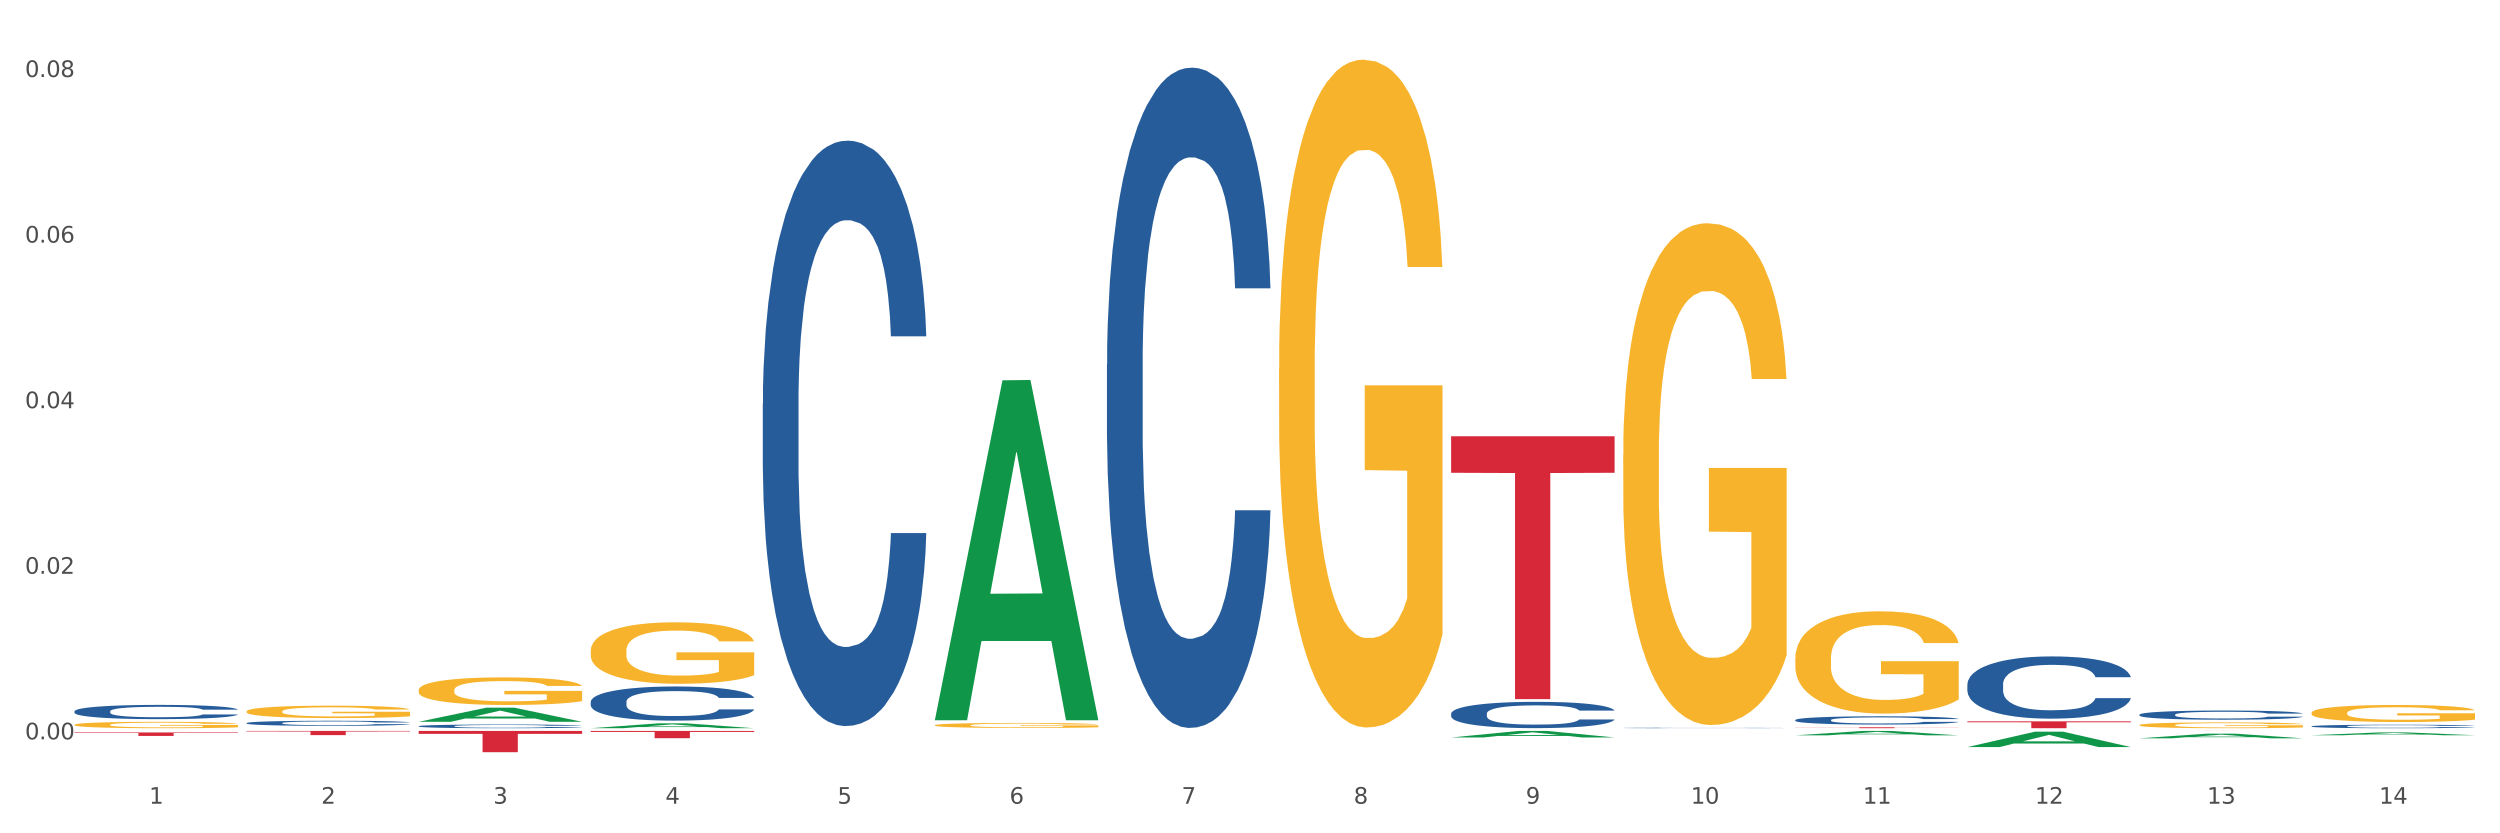
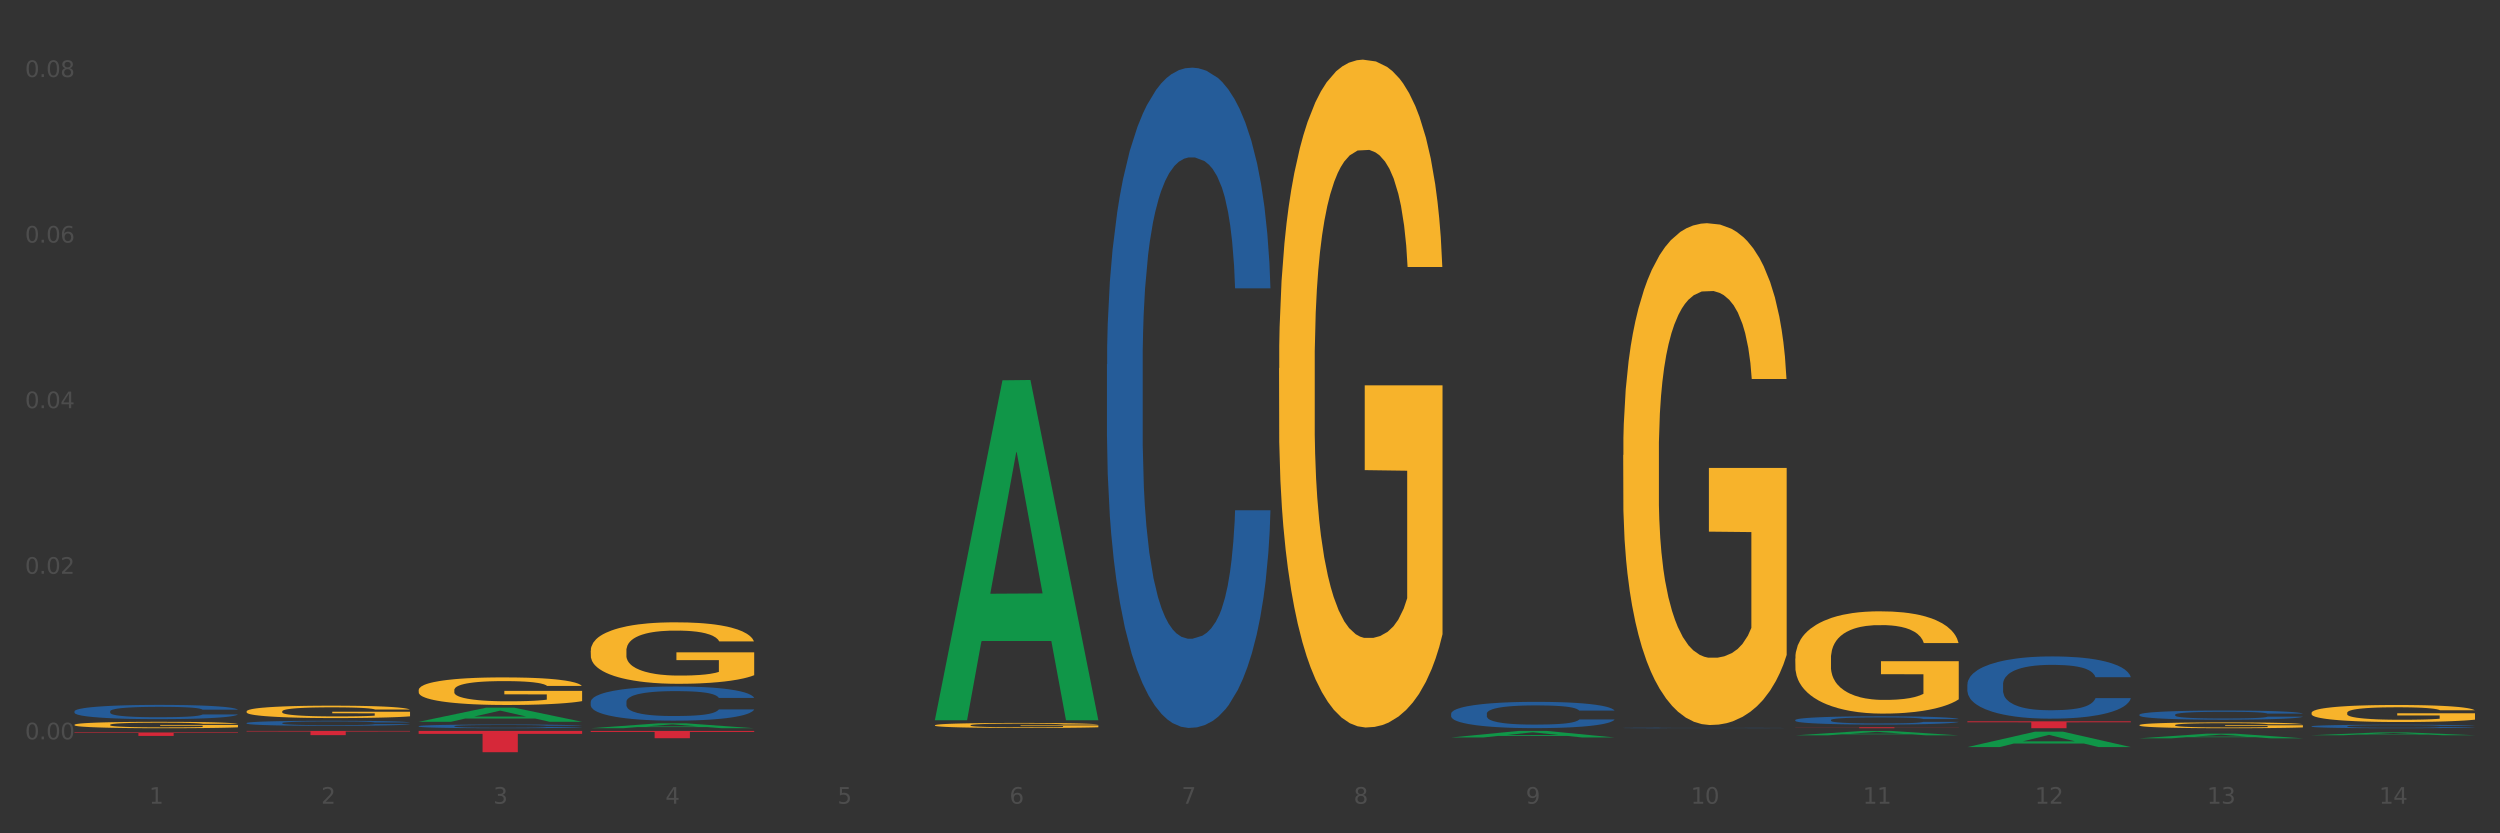
<svg xmlns="http://www.w3.org/2000/svg" xmlns:xlink="http://www.w3.org/1999/xlink" width="1080pt" height="360pt" viewBox="0 0 1080 360" version="1.1">
  <rect x="0" y="0" width="1080" height="360" fill="#333333" stroke="none" />
  <defs>
    <style type="text/css">*{stroke-linejoin: round; stroke-linecap: butt}</style>
  </defs>
  <g id="figure_1">
    <g id="patch_1">
-       <path d="M 0 360  L 1080 360  L 1080 0  L 0 0  z " style="fill: #ffffff; stroke: #ffffff; stroke-linejoin: miter" />
-     </g>
+       </g>
    <g id="axes_1">
      <g id="matplotlib.axis_1">
        <g id="xtick_1">
          <g id="text_1">
            <g style="fill: #4d4d4d" transform="translate(64.432 347.204) scale(0.096 -0.096)">
              <defs>
                <path id="DejaVuSans-31" d="M 794 531  L 1825 531  L 1825 4091  L 703 3866  L 703 4441  L 1819 4666  L 2450 4666  L 2450 531  L 3481 531  L 3481 0  L 794 0  L 794 531  z " transform="scale(0.016)" />
              </defs>
              <use xlink:href="#DejaVuSans-31" />
            </g>
          </g>
        </g>
        <g id="xtick_2">
          <g id="text_2">
            <g style="fill: #4d4d4d" transform="translate(138.771 347.204) scale(0.096 -0.096)">
              <defs>
                <path id="DejaVuSans-32" d="M 1228 531  L 3431 531  L 3431 0  L 469 0  L 469 531  Q 828 903 1448 1529  Q 2069 2156 2228 2338  Q 2531 2678 2651 2914  Q 2772 3150 2772 3378  Q 2772 3750 2511 3984  Q 2250 4219 1831 4219  Q 1534 4219 1204 4116  Q 875 4013 500 3803  L 500 4441  Q 881 4594 1212 4672  Q 1544 4750 1819 4750  Q 2544 4750 2975 4387  Q 3406 4025 3406 3419  Q 3406 3131 3298 2873  Q 3191 2616 2906 2266  Q 2828 2175 2409 1742  Q 1991 1309 1228 531  z " transform="scale(0.016)" />
              </defs>
              <use xlink:href="#DejaVuSans-32" />
            </g>
          </g>
        </g>
        <g id="xtick_3">
          <g id="text_3">
            <g style="fill: #4d4d4d" transform="translate(213.109 347.204) scale(0.096 -0.096)">
              <defs>
                <path id="DejaVuSans-33" d="M 2597 2516  Q 3050 2419 3304 2112  Q 3559 1806 3559 1356  Q 3559 666 3084 287  Q 2609 -91 1734 -91  Q 1441 -91 1130 -33  Q 819 25 488 141  L 488 750  Q 750 597 1062 519  Q 1375 441 1716 441  Q 2309 441 2620 675  Q 2931 909 2931 1356  Q 2931 1769 2642 2001  Q 2353 2234 1838 2234  L 1294 2234  L 1294 2753  L 1863 2753  Q 2328 2753 2575 2939  Q 2822 3125 2822 3475  Q 2822 3834 2567 4026  Q 2313 4219 1838 4219  Q 1578 4219 1281 4162  Q 984 4106 628 3988  L 628 4550  Q 988 4650 1302 4700  Q 1616 4750 1894 4750  Q 2613 4750 3031 4423  Q 3450 4097 3450 3541  Q 3450 3153 3228 2886  Q 3006 2619 2597 2516  z " transform="scale(0.016)" />
              </defs>
              <use xlink:href="#DejaVuSans-33" />
            </g>
          </g>
        </g>
        <g id="xtick_4">
          <g id="text_4">
            <g style="fill: #4d4d4d" transform="translate(287.448 347.204) scale(0.096 -0.096)">
              <defs>
                <path id="DejaVuSans-34" d="M 2419 4116  L 825 1625  L 2419 1625  L 2419 4116  z M 2253 4666  L 3047 4666  L 3047 1625  L 3713 1625  L 3713 1100  L 3047 1100  L 3047 0  L 2419 0  L 2419 1100  L 313 1100  L 313 1709  L 2253 4666  z " transform="scale(0.016)" />
              </defs>
              <use xlink:href="#DejaVuSans-34" />
            </g>
          </g>
        </g>
        <g id="xtick_5">
          <g id="text_5">
            <g style="fill: #4d4d4d" transform="translate(361.787 347.204) scale(0.096 -0.096)">
              <defs>
                <path id="DejaVuSans-35" d="M 691 4666  L 3169 4666  L 3169 4134  L 1269 4134  L 1269 2991  Q 1406 3038 1543 3061  Q 1681 3084 1819 3084  Q 2600 3084 3056 2656  Q 3513 2228 3513 1497  Q 3513 744 3044 326  Q 2575 -91 1722 -91  Q 1428 -91 1123 -41  Q 819 9 494 109  L 494 744  Q 775 591 1075 516  Q 1375 441 1709 441  Q 2250 441 2565 725  Q 2881 1009 2881 1497  Q 2881 1984 2565 2268  Q 2250 2553 1709 2553  Q 1456 2553 1204 2497  Q 953 2441 691 2322  L 691 4666  z " transform="scale(0.016)" />
              </defs>
              <use xlink:href="#DejaVuSans-35" />
            </g>
          </g>
        </g>
        <g id="xtick_6">
          <g id="text_6">
            <g style="fill: #4d4d4d" transform="translate(436.125 347.204) scale(0.096 -0.096)">
              <defs>
                <path id="DejaVuSans-36" d="M 2113 2584  Q 1688 2584 1439 2293  Q 1191 2003 1191 1497  Q 1191 994 1439 701  Q 1688 409 2113 409  Q 2538 409 2786 701  Q 3034 994 3034 1497  Q 3034 2003 2786 2293  Q 2538 2584 2113 2584  z M 3366 4563  L 3366 3988  Q 3128 4100 2886 4159  Q 2644 4219 2406 4219  Q 1781 4219 1451 3797  Q 1122 3375 1075 2522  Q 1259 2794 1537 2939  Q 1816 3084 2150 3084  Q 2853 3084 3261 2657  Q 3669 2231 3669 1497  Q 3669 778 3244 343  Q 2819 -91 2113 -91  Q 1303 -91 875 529  Q 447 1150 447 2328  Q 447 3434 972 4092  Q 1497 4750 2381 4750  Q 2619 4750 2861 4703  Q 3103 4656 3366 4563  z " transform="scale(0.016)" />
              </defs>
              <use xlink:href="#DejaVuSans-36" />
            </g>
          </g>
        </g>
        <g id="xtick_7">
          <g id="text_7">
            <g style="fill: #4d4d4d" transform="translate(510.464 347.204) scale(0.096 -0.096)">
              <defs>
                <path id="DejaVuSans-37" d="M 525 4666  L 3525 4666  L 3525 4397  L 1831 0  L 1172 0  L 2766 4134  L 525 4134  L 525 4666  z " transform="scale(0.016)" />
              </defs>
              <use xlink:href="#DejaVuSans-37" />
            </g>
          </g>
        </g>
        <g id="xtick_8">
          <g id="text_8">
            <g style="fill: #4d4d4d" transform="translate(584.803 347.204) scale(0.096 -0.096)">
              <defs>
                <path id="DejaVuSans-38" d="M 2034 2216  Q 1584 2216 1326 1975  Q 1069 1734 1069 1313  Q 1069 891 1326 650  Q 1584 409 2034 409  Q 2484 409 2743 651  Q 3003 894 3003 1313  Q 3003 1734 2745 1975  Q 2488 2216 2034 2216  z M 1403 2484  Q 997 2584 770 2862  Q 544 3141 544 3541  Q 544 4100 942 4425  Q 1341 4750 2034 4750  Q 2731 4750 3128 4425  Q 3525 4100 3525 3541  Q 3525 3141 3298 2862  Q 3072 2584 2669 2484  Q 3125 2378 3379 2068  Q 3634 1759 3634 1313  Q 3634 634 3220 271  Q 2806 -91 2034 -91  Q 1263 -91 848 271  Q 434 634 434 1313  Q 434 1759 690 2068  Q 947 2378 1403 2484  z M 1172 3481  Q 1172 3119 1398 2916  Q 1625 2713 2034 2713  Q 2441 2713 2670 2916  Q 2900 3119 2900 3481  Q 2900 3844 2670 4047  Q 2441 4250 2034 4250  Q 1625 4250 1398 4047  Q 1172 3844 1172 3481  z " transform="scale(0.016)" />
              </defs>
              <use xlink:href="#DejaVuSans-38" />
            </g>
          </g>
        </g>
        <g id="xtick_9">
          <g id="text_9">
            <g style="fill: #4d4d4d" transform="translate(659.142 347.204) scale(0.096 -0.096)">
              <defs>
                <path id="DejaVuSans-39" d="M 703 97  L 703 672  Q 941 559 1184 500  Q 1428 441 1663 441  Q 2288 441 2617 861  Q 2947 1281 2994 2138  Q 2813 1869 2534 1725  Q 2256 1581 1919 1581  Q 1219 1581 811 2004  Q 403 2428 403 3163  Q 403 3881 828 4315  Q 1253 4750 1959 4750  Q 2769 4750 3195 4129  Q 3622 3509 3622 2328  Q 3622 1225 3098 567  Q 2575 -91 1691 -91  Q 1453 -91 1209 -44  Q 966 3 703 97  z M 1959 2075  Q 2384 2075 2632 2365  Q 2881 2656 2881 3163  Q 2881 3666 2632 3958  Q 2384 4250 1959 4250  Q 1534 4250 1286 3958  Q 1038 3666 1038 3163  Q 1038 2656 1286 2365  Q 1534 2075 1959 2075  z " transform="scale(0.016)" />
              </defs>
              <use xlink:href="#DejaVuSans-39" />
            </g>
          </g>
        </g>
        <g id="xtick_10">
          <g id="text_10">
            <g style="fill: #4d4d4d" transform="translate(730.426 347.204) scale(0.096 -0.096)">
              <defs>
                <path id="DejaVuSans-30" d="M 2034 4250  Q 1547 4250 1301 3770  Q 1056 3291 1056 2328  Q 1056 1369 1301 889  Q 1547 409 2034 409  Q 2525 409 2770 889  Q 3016 1369 3016 2328  Q 3016 3291 2770 3770  Q 2525 4250 2034 4250  z M 2034 4750  Q 2819 4750 3233 4129  Q 3647 3509 3647 2328  Q 3647 1150 3233 529  Q 2819 -91 2034 -91  Q 1250 -91 836 529  Q 422 1150 422 2328  Q 422 3509 836 4129  Q 1250 4750 2034 4750  z " transform="scale(0.016)" />
              </defs>
              <use xlink:href="#DejaVuSans-31" />
              <use xlink:href="#DejaVuSans-30" transform="translate(63.623 0)" />
            </g>
          </g>
        </g>
        <g id="xtick_11">
          <g id="text_11">
            <g style="fill: #4d4d4d" transform="translate(804.765 347.204) scale(0.096 -0.096)">
              <use xlink:href="#DejaVuSans-31" />
              <use xlink:href="#DejaVuSans-31" transform="translate(63.623 0)" />
            </g>
          </g>
        </g>
        <g id="xtick_12">
          <g id="text_12">
            <g style="fill: #4d4d4d" transform="translate(879.104 347.204) scale(0.096 -0.096)">
              <use xlink:href="#DejaVuSans-31" />
              <use xlink:href="#DejaVuSans-32" transform="translate(63.623 0)" />
            </g>
          </g>
        </g>
        <g id="xtick_13">
          <g id="text_13">
            <g style="fill: #4d4d4d" transform="translate(953.442 347.204) scale(0.096 -0.096)">
              <use xlink:href="#DejaVuSans-31" />
              <use xlink:href="#DejaVuSans-33" transform="translate(63.623 0)" />
            </g>
          </g>
        </g>
        <g id="xtick_14">
          <g id="text_14">
            <g style="fill: #4d4d4d" transform="translate(1027.781 347.204) scale(0.096 -0.096)">
              <use xlink:href="#DejaVuSans-31" />
              <use xlink:href="#DejaVuSans-34" transform="translate(63.623 0)" />
            </g>
          </g>
        </g>
        <g id="xtick_15" />
        <g id="xtick_16" />
        <g id="xtick_17" />
        <g id="xtick_18" />
        <g id="xtick_19" />
        <g id="xtick_20" />
        <g id="xtick_21" />
        <g id="xtick_22" />
        <g id="xtick_23" />
        <g id="xtick_24" />
        <g id="xtick_25" />
        <g id="xtick_26" />
        <g id="xtick_27" />
      </g>
      <g id="matplotlib.axis_2">
        <g id="ytick_1">
          <g id="text_15">
            <g style="fill: #4d4d4d" transform="translate(10.8 319.402) scale(0.096 -0.096)">
              <defs>
                <path id="DejaVuSans-2e" d="M 684 794  L 1344 794  L 1344 0  L 684 0  L 684 794  z " transform="scale(0.016)" />
              </defs>
              <use xlink:href="#DejaVuSans-30" />
              <use xlink:href="#DejaVuSans-2e" transform="translate(63.623 0)" />
              <use xlink:href="#DejaVuSans-30" transform="translate(95.41 0)" />
              <use xlink:href="#DejaVuSans-30" transform="translate(159.033 0)" />
            </g>
          </g>
        </g>
        <g id="ytick_2">
          <g id="text_16">
            <g style="fill: #4d4d4d" transform="translate(10.8 247.869) scale(0.096 -0.096)">
              <use xlink:href="#DejaVuSans-30" />
              <use xlink:href="#DejaVuSans-2e" transform="translate(63.623 0)" />
              <use xlink:href="#DejaVuSans-30" transform="translate(95.41 0)" />
              <use xlink:href="#DejaVuSans-32" transform="translate(159.033 0)" />
            </g>
          </g>
        </g>
        <g id="ytick_3">
          <g id="text_17">
            <g style="fill: #4d4d4d" transform="translate(10.8 176.337) scale(0.096 -0.096)">
              <use xlink:href="#DejaVuSans-30" />
              <use xlink:href="#DejaVuSans-2e" transform="translate(63.623 0)" />
              <use xlink:href="#DejaVuSans-30" transform="translate(95.41 0)" />
              <use xlink:href="#DejaVuSans-34" transform="translate(159.033 0)" />
            </g>
          </g>
        </g>
        <g id="ytick_4">
          <g id="text_18">
            <g style="fill: #4d4d4d" transform="translate(10.8 104.804) scale(0.096 -0.096)">
              <use xlink:href="#DejaVuSans-30" />
              <use xlink:href="#DejaVuSans-2e" transform="translate(63.623 0)" />
              <use xlink:href="#DejaVuSans-30" transform="translate(95.41 0)" />
              <use xlink:href="#DejaVuSans-36" transform="translate(159.033 0)" />
            </g>
          </g>
        </g>
        <g id="ytick_5">
          <g id="text_19">
            <g style="fill: #4d4d4d" transform="translate(10.8 33.272) scale(0.096 -0.096)">
              <use xlink:href="#DejaVuSans-30" />
              <use xlink:href="#DejaVuSans-2e" transform="translate(63.623 0)" />
              <use xlink:href="#DejaVuSans-30" transform="translate(95.41 0)" />
              <use xlink:href="#DejaVuSans-38" transform="translate(159.033 0)" />
            </g>
          </g>
        </g>
        <g id="ytick_6" />
        <g id="ytick_7" />
        <g id="ytick_8" />
        <g id="ytick_9" />
      </g>
      <g id="PolyCollection_1">
        <path d="M 180.852 311.815  L 180.925 311.809  L 210.048 305.719  L 222.133 305.714  L 251.474 311.826  L 237.495 311.826  L 231.161 310.403  L 201.092 310.403  L 200.874 310.426  L 194.758 311.826  L 180.852 311.826  L 180.852 311.815  L 204.878 309.553  L 227.375 309.548  L 216.236 307.017  L 216.09 307.005  L 215.945 307.022  L 204.806 309.548  L 204.878 309.553  L 180.852 311.815  z " clip-path="url(#p20093f5249)" style="fill: #109648" />
        <path d="M 255.191 314.591  L 255.264 314.589  L 284.386 312.481  L 296.472 312.479  L 325.813 314.595  L 311.834 314.595  L 305.5 314.102  L 275.431 314.102  L 275.213 314.11  L 269.097 314.595  L 255.191 314.595  L 255.191 314.591  L 279.217 313.808  L 301.714 313.806  L 290.575 312.93  L 290.429 312.926  L 290.284 312.932  L 279.144 313.806  L 279.217 313.808  L 255.191 314.591  z " clip-path="url(#p20093f5249)" style="fill: #109648" />
        <path d="M 403.869 310.875  L 403.941 310.737  L 433.064 164.29  L 445.15 164.152  L 474.49 311.152  L 460.512 311.152  L 454.177 276.921  L 424.109 276.921  L 423.89 277.473  L 417.774 311.152  L 403.869 311.152  L 403.869 310.875  L 427.895 256.493  L 450.392 256.355  L 439.252 195.484  L 439.107 195.208  L 438.961 195.622  L 427.822 256.355  L 427.895 256.493  L 403.869 310.875  z " clip-path="url(#p20093f5249)" style="fill: #109648" />
        <path d="M 626.885 318.584  L 626.957 318.581  L 656.08 315.757  L 668.166 315.755  L 697.506 318.589  L 683.528 318.589  L 677.194 317.929  L 647.125 317.929  L 646.906 317.94  L 640.791 318.589  L 626.885 318.589  L 626.885 318.584  L 650.911 317.535  L 673.408 317.533  L 662.268 316.359  L 662.123 316.354  L 661.977 316.362  L 650.838 317.533  L 650.911 317.535  L 626.885 318.584  z " clip-path="url(#p20093f5249)" style="fill: #109648" />
        <path d="M 775.562 317.672  L 775.635 317.67  L 804.757 315.757  L 816.843 315.755  L 846.184 317.676  L 832.205 317.676  L 825.871 317.228  L 795.802 317.228  L 795.584 317.236  L 789.468 317.676  L 775.562 317.676  L 775.562 317.672  L 799.588 316.961  L 822.085 316.96  L 810.946 316.164  L 810.8 316.161  L 810.655 316.166  L 799.515 316.96  L 799.588 316.961  L 775.562 317.672  z " clip-path="url(#p20093f5249)" style="fill: #109648" />
        <path d="M 849.901 322.732  L 849.974 322.726  L 879.096 316.082  L 891.182 316.076  L 920.523 322.745  L 906.544 322.745  L 900.21 321.192  L 870.141 321.192  L 869.922 321.217  L 863.807 322.745  L 849.901 322.745  L 849.901 322.732  L 873.927 320.265  L 896.424 320.259  L 885.284 317.497  L 885.139 317.485  L 884.993 317.503  L 873.854 320.259  L 873.927 320.265  L 849.901 322.732  z " clip-path="url(#p20093f5249)" style="fill: #109648" />
-         <path d="M 626.885 188.459  L 697.506 188.459  L 697.506 204.242  L 669.726 204.349  L 669.726 302.037  L 654.497 302.037  L 654.497 204.349  L 626.885 204.242  L 626.885 188.566  L 626.885 188.459  z " clip-path="url(#p20093f5249)" style="fill: #d62839" />
        <path d="M 775.562 314.171  L 846.184 314.171  L 846.184 314.23  L 818.404 314.231  L 818.404 314.595  L 803.175 314.595  L 803.175 314.231  L 775.562 314.23  L 775.562 314.172  L 775.562 314.171  z " clip-path="url(#p20093f5249)" style="fill: #d62839" />
        <path d="M 180.852 315.755  L 251.474 315.755  L 251.474 317.033  L 223.694 317.041  L 223.694 324.95  L 208.465 324.95  L 208.465 317.041  L 180.852 317.033  L 180.852 315.763  L 180.852 315.755  z " clip-path="url(#p20093f5249)" style="fill: #d62839" />
        <path d="M 255.191 315.755  L 325.813 315.755  L 325.813 316.194  L 298.033 316.197  L 298.033 318.915  L 282.804 318.915  L 282.804 316.197  L 255.191 316.194  L 255.191 315.758  L 255.191 315.755  z " clip-path="url(#p20093f5249)" style="fill: #d62839" />
        <path d="M 849.901 311.618  L 920.523 311.618  L 920.523 312.032  L 892.742 312.034  L 892.742 314.595  L 877.514 314.595  L 877.514 312.034  L 849.901 312.032  L 849.901 311.621  L 849.901 311.618  z " clip-path="url(#p20093f5249)" style="fill: #d62839" />
        <path d="M 924.24 315.755  L 994.861 315.755  L 994.861 315.758  L 967.081 315.758  L 967.081 315.777  L 951.852 315.777  L 951.852 315.758  L 924.24 315.758  L 924.24 315.755  L 924.24 315.755  z " clip-path="url(#p20093f5249)" style="fill: #d62839" />
        <path d="M 106.514 312.351  L 106.597 312.349  L 106.597 312.293  L 106.848 312.217  L 107.766 312.077  L 108.935 311.971  L 110.938 311.847  L 112.023 311.795  L 113.442 311.737  L 116.364 311.642  L 119.703 311.562  L 122.04 311.518  L 123.794 311.49  L 127.717 311.44  L 129.971 311.418  L 132.308 311.4  L 134.312 311.388  L 137.651 311.374  L 140.322 311.368  L 143.411 311.366  L 145.998 311.368  L 149.421 311.376  L 154.43 311.4  L 156.35 311.414  L 158.937 311.438  L 161.609 311.47  L 163.779 311.502  L 166.283 311.548  L 168.871 311.608  L 171.376 311.685  L 173.129 311.755  L 174.548 311.829  L 175.8 311.919  L 176.718 312.017  L 177.135 312.099  L 161.859 312.099  L 161.442 312.025  L 160.607 311.945  L 159.772 311.891  L 158.854 311.847  L 157.435 311.797  L 156.183 311.765  L 154.096 311.727  L 152.176 311.703  L 150.59 311.689  L 148.67 311.677  L 144.579 311.665  L 141.658 311.665  L 139.821 311.669  L 137.567 311.679  L 135.647 311.693  L 133.393 311.717  L 131.64 311.743  L 129.887 311.777  L 128.886 311.801  L 127.383 311.845  L 126.381 311.881  L 125.046 311.943  L 124.294 311.987  L 122.959 312.101  L 122.374 312.185  L 122.124 312.243  L 121.957 312.307  L 121.957 312.619  L 122.458 312.759  L 122.875 312.819  L 123.543 312.887  L 124.795 312.975  L 126.632 313.061  L 128.552 313.123  L 130.138 313.161  L 131.64 313.189  L 133.143 313.211  L 134.979 313.231  L 136.482 313.243  L 138.736 313.255  L 141.407 313.261  L 143.494 313.261  L 147.751 313.251  L 149.671 313.241  L 151.508 313.227  L 153.511 313.205  L 155.097 313.181  L 156.016 313.163  L 157.518 313.125  L 158.687 313.085  L 159.689 313.039  L 160.357 312.999  L 161.108 312.939  L 161.692 312.871  L 161.859 312.835  L 177.135 312.835  L 176.802 312.907  L 176.217 312.977  L 175.049 313.071  L 174.13 313.125  L 172.711 313.191  L 171.209 313.247  L 169.122 313.309  L 167.202 313.355  L 165.198 313.395  L 163.028 313.431  L 159.104 313.481  L 157.685 313.495  L 154.68 313.519  L 152.343 313.533  L 148.92 313.547  L 145.414 313.555  L 141.741 313.557  L 138.486 313.553  L 134.896 313.541  L 132.642 313.529  L 130.138 313.511  L 127.216 313.483  L 124.461 313.449  L 121.874 313.409  L 119.453 313.363  L 117.199 313.311  L 114.277 313.225  L 112.107 313.141  L 110.521 313.063  L 109.435 312.997  L 108.35 312.913  L 107.766 312.855  L 106.848 312.715  L 106.514 312.585  L 106.514 312.351  z " clip-path="url(#p20093f5249)" style="fill: #255c99" />
        <path d="M 32.175 307.278  L 32.258 307.272  L 32.258 307.115  L 32.509 306.901  L 33.427 306.508  L 34.596 306.21  L 36.599 305.862  L 37.684 305.716  L 39.104 305.553  L 42.025 305.288  L 45.364 305.064  L 47.702 304.94  L 49.455 304.861  L 53.378 304.721  L 55.632 304.659  L 57.969 304.608  L 59.973 304.575  L 63.312 304.535  L 65.983 304.518  L 69.072 304.513  L 71.66 304.518  L 75.082 304.541  L 80.091 304.608  L 82.011 304.648  L 84.599 304.715  L 87.27 304.805  L 89.44 304.895  L 91.945 305.024  L 94.533 305.193  L 97.037 305.406  L 98.79 305.603  L 100.209 305.811  L 101.461 306.064  L 102.379 306.339  L 102.797 306.57  L 87.52 306.57  L 87.103 306.362  L 86.268 306.137  L 85.434 305.985  L 84.515 305.862  L 83.096 305.721  L 81.844 305.631  L 79.757 305.524  L 77.837 305.457  L 76.251 305.418  L 74.331 305.384  L 70.241 305.35  L 67.319 305.35  L 65.482 305.361  L 63.229 305.39  L 61.309 305.429  L 59.055 305.496  L 57.302 305.569  L 55.549 305.665  L 54.547 305.732  L 53.044 305.856  L 52.043 305.957  L 50.707 306.131  L 49.956 306.255  L 48.62 306.575  L 48.036 306.812  L 47.785 306.975  L 47.618 307.154  L 47.618 308.031  L 48.119 308.425  L 48.537 308.593  L 49.204 308.784  L 50.457 309.032  L 52.293 309.273  L 54.213 309.447  L 55.799 309.554  L 57.302 309.633  L 58.804 309.695  L 60.641 309.751  L 62.143 309.785  L 64.397 309.818  L 67.069 309.835  L 69.155 309.835  L 73.413 309.807  L 75.333 309.779  L 77.169 309.74  L 79.173 309.678  L 80.759 309.61  L 81.677 309.56  L 83.18 309.453  L 84.348 309.341  L 85.35 309.211  L 86.018 309.099  L 86.769 308.93  L 87.353 308.739  L 87.52 308.638  L 102.797 308.638  L 102.463 308.84  L 101.879 309.037  L 100.71 309.301  L 99.792 309.453  L 98.372 309.639  L 96.87 309.796  L 94.783 309.97  L 92.863 310.099  L 90.86 310.212  L 88.689 310.313  L 84.766 310.454  L 83.347 310.493  L 80.341 310.56  L 78.004 310.6  L 74.581 310.639  L 71.075 310.661  L 67.402 310.667  L 64.147 310.656  L 60.557 310.622  L 58.303 310.588  L 55.799 310.538  L 52.877 310.459  L 50.123 310.364  L 47.535 310.251  L 45.114 310.122  L 42.86 309.976  L 39.938 309.734  L 37.768 309.498  L 36.182 309.279  L 35.097 309.093  L 34.011 308.857  L 33.427 308.694  L 32.509 308.301  L 32.175 307.936  L 32.175 307.278  z " clip-path="url(#p20093f5249)" style="fill: #255c99" />
        <path d="M 998.578 307.956  L 998.662 307.949  L 998.662 307.707  L 998.828 307.499  L 999.662 306.994  L 1000.913 306.578  L 1001.83 306.356  L 1002.747 306.174  L 1003.831 305.993  L 1005.165 305.804  L 1007.583 305.529  L 1009.084 305.387  L 1010.918 305.24  L 1014.253 305.024  L 1016.671 304.903  L 1019.173 304.802  L 1023.258 304.681  L 1025.926 304.628  L 1028.761 304.587  L 1032.18 304.56  L 1034.765 304.554  L 1040.434 304.574  L 1045.27 304.634  L 1047.605 304.681  L 1050.607 304.762  L 1052.191 304.816  L 1054.775 304.924  L 1057.444 305.065  L 1059.278 305.186  L 1062.029 305.414  L 1064.114 305.643  L 1066.032 305.925  L 1067.032 306.12  L 1067.783 306.302  L 1068.45 306.51  L 1069.117 306.84  L 1054.108 306.84  L 1053.525 306.604  L 1052.608 306.383  L 1051.274 306.167  L 1050.106 306.033  L 1048.105 305.865  L 1046.271 305.757  L 1044.353 305.677  L 1042.019 305.609  L 1040.184 305.576  L 1037.599 305.549  L 1032.513 305.556  L 1029.095 305.609  L 1026.76 305.677  L 1025.259 305.737  L 1023.925 305.804  L 1022.425 305.898  L 1020.674 306.04  L 1019.423 306.167  L 1018.172 306.329  L 1017.172 306.49  L 1016.255 306.678  L 1015.504 306.88  L 1014.92 307.089  L 1014.42 307.344  L 1014.003 307.768  L 1014.003 308.689  L 1014.17 308.897  L 1014.587 309.173  L 1015.087 309.381  L 1015.921 309.63  L 1016.671 309.798  L 1018.089 310.04  L 1019.673 310.242  L 1020.924 310.37  L 1022.174 310.477  L 1024.342 310.625  L 1026.76 310.746  L 1028.845 310.82  L 1031.68 310.887  L 1033.597 310.914  L 1035.265 310.928  L 1039.35 310.928  L 1042.269 310.908  L 1045.52 310.861  L 1048.022 310.8  L 1050.106 310.726  L 1052.441 310.605  L 1053.942 310.491  L 1053.942 309.085  L 1035.598 309.079  L 1035.598 308.144  L 1069.2 308.144  L 1069.2 310.887  L 1067.783 311.029  L 1066.198 311.156  L 1064.531 311.271  L 1062.029 311.412  L 1059.028 311.546  L 1056.36 311.641  L 1053.525 311.721  L 1050.19 311.795  L 1045.854 311.862  L 1043.186 311.889  L 1039.851 311.909  L 1035.932 311.916  L 1032.513 311.903  L 1029.178 311.869  L 1025.676 311.809  L 1022.258 311.721  L 1019.673 311.634  L 1017.088 311.526  L 1014.337 311.385  L 1012.169 311.251  L 1010.501 311.13  L 1008.667 310.975  L 1006.666 310.773  L 1005.165 310.592  L 1003.831 310.403  L 1002.414 310.161  L 1001.413 309.953  L 1000.413 309.691  L 999.829 309.496  L 999.162 309.193  L 998.662 308.769  L 998.578 307.956  z " clip-path="url(#p20093f5249)" style="fill: #f7b32b" />
        <path d="M 924.24 313.239  L 924.323 313.236  L 924.323 313.153  L 924.49 313.082  L 925.323 312.909  L 926.574 312.767  L 927.491 312.691  L 928.408 312.628  L 929.492 312.566  L 930.826 312.502  L 933.244 312.407  L 934.745 312.359  L 936.58 312.308  L 939.915 312.235  L 942.333 312.193  L 944.834 312.159  L 948.92 312.117  L 951.588 312.099  L 954.423 312.085  L 957.841 312.076  L 960.426 312.073  L 966.096 312.08  L 970.932 312.101  L 973.266 312.117  L 976.268 312.145  L 977.852 312.163  L 980.437 312.2  L 983.105 312.248  L 984.939 312.29  L 987.691 312.368  L 989.775 312.446  L 991.693 312.543  L 992.693 312.61  L 993.444 312.672  L 994.111 312.743  L 994.778 312.856  L 979.77 312.856  L 979.186 312.776  L 978.269 312.7  L 976.935 312.626  L 975.768 312.58  L 973.766 312.522  L 971.932 312.486  L 970.014 312.458  L 967.68 312.435  L 965.845 312.423  L 963.261 312.414  L 958.175 312.417  L 954.756 312.435  L 952.422 312.458  L 950.921 312.479  L 949.587 312.502  L 948.086 312.534  L 946.335 312.582  L 945.084 312.626  L 943.834 312.681  L 942.833 312.737  L 941.916 312.801  L 941.165 312.87  L 940.582 312.942  L 940.081 313.029  L 939.665 313.174  L 939.665 313.49  L 939.831 313.561  L 940.248 313.655  L 940.749 313.727  L 941.582 313.812  L 942.333 313.869  L 943.75 313.952  L 945.334 314.021  L 946.585 314.065  L 947.836 314.102  L 950.004 314.153  L 952.422 314.194  L 954.506 314.219  L 957.341 314.243  L 959.259 314.252  L 960.926 314.256  L 965.012 314.256  L 967.93 314.249  L 971.182 314.233  L 973.683 314.213  L 975.768 314.187  L 978.102 314.146  L 979.603 314.107  L 979.603 313.625  L 961.26 313.623  L 961.26 313.303  L 994.861 313.303  L 994.861 314.243  L 993.444 314.291  L 991.86 314.335  L 990.192 314.374  L 987.691 314.422  L 984.689 314.468  L 982.021 314.5  L 979.186 314.528  L 975.851 314.553  L 971.515 314.576  L 968.847 314.586  L 965.512 314.593  L 961.593 314.595  L 958.175 314.59  L 954.84 314.579  L 951.338 314.558  L 947.919 314.528  L 945.334 314.498  L 942.75 314.461  L 939.998 314.413  L 937.83 314.367  L 936.163 314.325  L 934.328 314.272  L 932.327 314.203  L 930.826 314.141  L 929.492 314.077  L 928.075 313.994  L 927.074 313.922  L 926.074 313.833  L 925.49 313.766  L 924.823 313.662  L 924.323 313.517  L 924.24 313.239  z " clip-path="url(#p20093f5249)" style="fill: #f7b32b" />
        <path d="M 849.901 295.653  L 849.984 295.628  L 849.984 294.941  L 850.235 294.008  L 851.153 292.289  L 852.322 290.988  L 854.325 289.466  L 855.41 288.827  L 856.829 288.115  L 859.751 286.961  L 863.09 285.979  L 865.428 285.439  L 867.181 285.095  L 871.104 284.481  L 873.358 284.211  L 875.695 283.99  L 877.699 283.843  L 881.038 283.671  L 883.709 283.597  L 886.798 283.573  L 889.386 283.597  L 892.808 283.696  L 897.817 283.99  L 899.737 284.162  L 902.325 284.457  L 904.996 284.85  L 907.166 285.243  L 909.671 285.807  L 912.258 286.544  L 914.763 287.477  L 916.516 288.336  L 917.935 289.245  L 919.187 290.349  L 920.105 291.553  L 920.523 292.559  L 905.246 292.559  L 904.829 291.651  L 903.994 290.669  L 903.159 290.006  L 902.241 289.466  L 900.822 288.852  L 899.57 288.459  L 897.483 287.992  L 895.563 287.698  L 893.977 287.526  L 892.057 287.379  L 887.966 287.231  L 885.045 287.231  L 883.208 287.28  L 880.954 287.403  L 879.034 287.575  L 876.78 287.87  L 875.027 288.189  L 873.274 288.606  L 872.273 288.901  L 870.77 289.441  L 869.768 289.883  L 868.433 290.644  L 867.681 291.184  L 866.346 292.584  L 865.761 293.615  L 865.511 294.327  L 865.344 295.113  L 865.344 298.943  L 865.845 300.662  L 866.262 301.398  L 866.93 302.233  L 868.182 303.313  L 870.019 304.369  L 871.939 305.13  L 873.525 305.597  L 875.027 305.94  L 876.53 306.21  L 878.367 306.456  L 879.869 306.603  L 882.123 306.751  L 884.794 306.824  L 886.881 306.824  L 891.139 306.701  L 893.059 306.579  L 894.895 306.407  L 896.899 306.137  L 898.485 305.842  L 899.403 305.621  L 900.905 305.155  L 902.074 304.664  L 903.076 304.099  L 903.744 303.608  L 904.495 302.871  L 905.079 302.036  L 905.246 301.595  L 920.523 301.595  L 920.189 302.478  L 919.604 303.338  L 918.436 304.492  L 917.517 305.155  L 916.098 305.965  L 914.596 306.652  L 912.509 307.414  L 910.589 307.978  L 908.585 308.469  L 906.415 308.911  L 902.491 309.525  L 901.072 309.697  L 898.067 309.992  L 895.73 310.163  L 892.307 310.335  L 888.801 310.433  L 885.128 310.458  L 881.873 310.409  L 878.283 310.262  L 876.029 310.114  L 873.525 309.893  L 870.603 309.55  L 867.848 309.132  L 865.261 308.641  L 862.84 308.076  L 860.586 307.438  L 857.664 306.382  L 855.494 305.351  L 853.908 304.394  L 852.823 303.583  L 851.737 302.552  L 851.153 301.84  L 850.235 300.121  L 849.901 298.525  L 849.901 295.653  z " clip-path="url(#p20093f5249)" style="fill: #255c99" />
        <path d="M 775.562 311.044  L 775.646 311.04  L 775.646 310.949  L 775.896 310.825  L 776.814 310.597  L 777.983 310.424  L 779.986 310.221  L 781.072 310.137  L 782.491 310.042  L 785.412 309.889  L 788.752 309.758  L 791.089 309.686  L 792.842 309.641  L 796.765 309.559  L 799.019 309.523  L 801.357 309.494  L 803.36 309.474  L 806.699 309.451  L 809.37 309.442  L 812.459 309.438  L 815.047 309.442  L 818.469 309.455  L 823.478 309.494  L 825.398 309.517  L 827.986 309.556  L 830.657 309.608  L 832.828 309.66  L 835.332 309.735  L 837.92 309.833  L 840.424 309.957  L 842.177 310.071  L 843.596 310.192  L 844.848 310.339  L 845.766 310.499  L 846.184 310.633  L 830.908 310.633  L 830.49 310.512  L 829.655 310.381  L 828.821 310.293  L 827.902 310.221  L 826.483 310.14  L 825.231 310.088  L 823.144 310.026  L 821.224 309.987  L 819.638 309.964  L 817.718 309.944  L 813.628 309.925  L 810.706 309.925  L 808.87 309.931  L 806.616 309.947  L 804.696 309.97  L 802.442 310.009  L 800.689 310.052  L 798.936 310.107  L 797.934 310.146  L 796.431 310.218  L 795.43 310.277  L 794.094 310.378  L 793.343 310.45  L 792.007 310.636  L 791.423 310.773  L 791.172 310.868  L 791.005 310.972  L 791.005 311.481  L 791.506 311.709  L 791.924 311.807  L 792.591 311.918  L 793.844 312.062  L 795.68 312.202  L 797.6 312.303  L 799.186 312.365  L 800.689 312.411  L 802.191 312.447  L 804.028 312.479  L 805.53 312.499  L 807.784 312.519  L 810.456 312.528  L 812.543 312.528  L 816.8 312.512  L 818.72 312.496  L 820.556 312.473  L 822.56 312.437  L 824.146 312.398  L 825.064 312.368  L 826.567 312.306  L 827.735 312.241  L 828.737 312.166  L 829.405 312.101  L 830.156 312.003  L 830.741 311.892  L 830.908 311.833  L 846.184 311.833  L 845.85 311.951  L 845.266 312.065  L 844.097 312.218  L 843.179 312.306  L 841.76 312.414  L 840.257 312.506  L 838.17 312.607  L 836.25 312.682  L 834.247 312.747  L 832.076 312.806  L 828.153 312.887  L 826.734 312.91  L 823.728 312.949  L 821.391 312.972  L 817.969 312.995  L 814.463 313.008  L 810.79 313.011  L 807.534 313.005  L 803.944 312.985  L 801.69 312.966  L 799.186 312.936  L 796.264 312.891  L 793.51 312.835  L 790.922 312.77  L 788.501 312.695  L 786.247 312.61  L 783.325 312.47  L 781.155 312.333  L 779.569 312.205  L 778.484 312.098  L 777.399 311.961  L 776.814 311.866  L 775.896 311.638  L 775.562 311.425  L 775.562 311.044  z " clip-path="url(#p20093f5249)" style="fill: #255c99" />
        <path d="M 255.191 303.193  L 255.275 303.179  L 255.275 302.802  L 255.525 302.29  L 256.443 301.347  L 257.612 300.632  L 259.615 299.797  L 260.701 299.446  L 262.12 299.056  L 265.041 298.422  L 268.381 297.883  L 270.718 297.587  L 272.471 297.398  L 276.394 297.061  L 278.648 296.913  L 280.986 296.791  L 282.989 296.711  L 286.328 296.616  L 288.999 296.576  L 292.088 296.562  L 294.676 296.576  L 298.098 296.63  L 303.107 296.791  L 305.027 296.886  L 307.615 297.047  L 310.286 297.263  L 312.457 297.479  L 314.961 297.789  L 317.549 298.193  L 320.053 298.705  L 321.806 299.177  L 323.225 299.675  L 324.477 300.282  L 325.396 300.942  L 325.813 301.495  L 310.537 301.495  L 310.119 300.996  L 309.284 300.457  L 308.45 300.093  L 307.531 299.797  L 306.112 299.46  L 304.86 299.244  L 302.773 298.988  L 300.853 298.826  L 299.267 298.732  L 297.347 298.651  L 293.257 298.57  L 290.335 298.57  L 288.499 298.597  L 286.245 298.665  L 284.325 298.759  L 282.071 298.921  L 280.318 299.096  L 278.565 299.325  L 277.563 299.487  L 276.06 299.783  L 275.059 300.026  L 273.723 300.444  L 272.972 300.74  L 271.636 301.508  L 271.052 302.074  L 270.801 302.465  L 270.634 302.896  L 270.634 304.999  L 271.135 305.942  L 271.553 306.346  L 272.22 306.805  L 273.473 307.398  L 275.309 307.977  L 277.229 308.395  L 278.815 308.651  L 280.318 308.84  L 281.82 308.988  L 283.657 309.123  L 285.159 309.203  L 287.413 309.284  L 290.085 309.325  L 292.172 309.325  L 296.429 309.257  L 298.349 309.19  L 300.185 309.096  L 302.189 308.947  L 303.775 308.786  L 304.693 308.664  L 306.196 308.408  L 307.364 308.139  L 308.366 307.829  L 309.034 307.559  L 309.785 307.155  L 310.37 306.697  L 310.537 306.454  L 325.813 306.454  L 325.479 306.939  L 324.895 307.411  L 323.726 308.044  L 322.808 308.408  L 321.389 308.853  L 319.886 309.23  L 317.799 309.648  L 315.879 309.958  L 313.876 310.228  L 311.705 310.47  L 307.782 310.807  L 306.363 310.902  L 303.358 311.063  L 301.02 311.158  L 297.598 311.252  L 294.092 311.306  L 290.419 311.319  L 287.163 311.292  L 283.573 311.211  L 281.32 311.131  L 278.815 311.009  L 275.893 310.821  L 273.139 310.592  L 270.551 310.322  L 268.13 310.012  L 265.876 309.662  L 262.955 309.082  L 260.784 308.516  L 259.198 307.991  L 258.113 307.546  L 257.028 306.98  L 256.443 306.589  L 255.525 305.646  L 255.191 304.77  L 255.191 303.193  z " clip-path="url(#p20093f5249)" style="fill: #255c99" />
        <path d="M 180.852 313.709  L 180.936 313.708  L 180.936 313.666  L 181.186 313.611  L 182.105 313.508  L 183.273 313.43  L 185.277 313.339  L 186.362 313.301  L 187.781 313.258  L 190.703 313.189  L 194.042 313.13  L 196.379 313.098  L 198.132 313.077  L 202.056 313.041  L 204.31 313.024  L 206.647 313.011  L 208.65 313.002  L 211.989 312.992  L 214.661 312.988  L 217.749 312.986  L 220.337 312.988  L 223.76 312.994  L 228.768 313.011  L 230.688 313.022  L 233.276 313.039  L 235.947 313.063  L 238.118 313.086  L 240.622 313.12  L 243.21 313.164  L 245.714 313.22  L 247.467 313.271  L 248.886 313.326  L 250.139 313.392  L 251.057 313.464  L 251.474 313.524  L 236.198 313.524  L 235.78 313.47  L 234.946 313.411  L 234.111 313.371  L 233.193 313.339  L 231.774 313.302  L 230.521 313.279  L 228.434 313.251  L 226.514 313.233  L 224.928 313.223  L 223.008 313.214  L 218.918 313.205  L 215.996 313.205  L 214.16 313.208  L 211.906 313.215  L 209.986 313.226  L 207.732 313.243  L 205.979 313.262  L 204.226 313.287  L 203.224 313.305  L 201.722 313.337  L 200.72 313.364  L 199.384 313.409  L 198.633 313.442  L 197.297 313.525  L 196.713 313.587  L 196.463 313.63  L 196.296 313.677  L 196.296 313.906  L 196.797 314.009  L 197.214 314.053  L 197.882 314.103  L 199.134 314.167  L 200.97 314.231  L 202.89 314.276  L 204.476 314.304  L 205.979 314.325  L 207.482 314.341  L 209.318 314.355  L 210.821 314.364  L 213.075 314.373  L 215.746 314.377  L 217.833 314.377  L 222.09 314.37  L 224.01 314.363  L 225.847 314.352  L 227.85 314.336  L 229.436 314.319  L 230.354 314.305  L 231.857 314.278  L 233.026 314.248  L 234.027 314.214  L 234.695 314.185  L 235.447 314.141  L 236.031 314.091  L 236.198 314.065  L 251.474 314.065  L 251.14 314.117  L 250.556 314.169  L 249.387 314.238  L 248.469 314.278  L 247.05 314.326  L 245.547 314.367  L 243.46 314.413  L 241.54 314.446  L 239.537 314.476  L 237.367 314.502  L 233.443 314.539  L 232.024 314.549  L 229.019 314.567  L 226.681 314.577  L 223.259 314.587  L 219.753 314.593  L 216.08 314.595  L 212.824 314.592  L 209.235 314.583  L 206.981 314.574  L 204.476 314.561  L 201.555 314.54  L 198.8 314.515  L 196.212 314.486  L 193.791 314.452  L 191.538 314.414  L 188.616 314.351  L 186.445 314.289  L 184.859 314.232  L 183.774 314.183  L 182.689 314.122  L 182.105 314.079  L 181.186 313.976  L 180.852 313.881  L 180.852 313.709  z " clip-path="url(#p20093f5249)" style="fill: #255c99" />
        <path d="M 701.223 314.474  L 701.307 314.474  L 701.307 314.468  L 701.557 314.46  L 702.476 314.446  L 703.644 314.436  L 705.648 314.423  L 706.733 314.418  L 708.152 314.412  L 711.074 314.403  L 714.413 314.395  L 716.75 314.39  L 718.503 314.387  L 722.427 314.382  L 724.681 314.38  L 727.018 314.378  L 729.021 314.377  L 732.36 314.376  L 735.032 314.375  L 738.12 314.375  L 740.708 314.375  L 744.131 314.376  L 749.139 314.378  L 751.059 314.38  L 753.647 314.382  L 756.318 314.385  L 758.489 314.389  L 760.993 314.393  L 763.581 314.399  L 766.085 314.407  L 767.838 314.414  L 769.257 314.421  L 770.51 314.43  L 771.428 314.44  L 771.845 314.448  L 756.569 314.448  L 756.151 314.441  L 755.317 314.433  L 754.482 314.428  L 753.564 314.423  L 752.145 314.418  L 750.892 314.415  L 748.805 314.411  L 746.885 314.409  L 745.299 314.407  L 743.379 314.406  L 739.289 314.405  L 736.367 314.405  L 734.531 314.405  L 732.277 314.406  L 730.357 314.408  L 728.103 314.41  L 726.35 314.413  L 724.597 314.416  L 723.595 314.419  L 722.093 314.423  L 721.091 314.427  L 719.755 314.433  L 719.004 314.437  L 717.668 314.449  L 717.084 314.457  L 716.834 314.463  L 716.667 314.469  L 716.667 314.501  L 717.168 314.515  L 717.585 314.521  L 718.253 314.528  L 719.505 314.536  L 721.341 314.545  L 723.261 314.551  L 724.847 314.555  L 726.35 314.558  L 727.853 314.56  L 729.689 314.562  L 731.192 314.563  L 733.446 314.565  L 736.117 314.565  L 738.204 314.565  L 742.461 314.564  L 744.381 314.563  L 746.218 314.562  L 748.221 314.559  L 749.807 314.557  L 750.725 314.555  L 752.228 314.551  L 753.397 314.547  L 754.398 314.543  L 755.066 314.539  L 755.818 314.533  L 756.402 314.526  L 756.569 314.522  L 771.845 314.522  L 771.511 314.53  L 770.927 314.537  L 769.758 314.546  L 768.84 314.551  L 767.421 314.558  L 765.918 314.564  L 763.831 314.57  L 761.911 314.575  L 759.908 314.579  L 757.738 314.582  L 753.814 314.587  L 752.395 314.589  L 749.39 314.591  L 747.052 314.592  L 743.63 314.594  L 740.124 314.595  L 736.451 314.595  L 733.195 314.594  L 729.606 314.593  L 727.352 314.592  L 724.847 314.59  L 721.926 314.587  L 719.171 314.584  L 716.583 314.58  L 714.162 314.575  L 711.908 314.57  L 708.987 314.561  L 706.816 314.553  L 705.23 314.545  L 704.145 314.539  L 703.06 314.53  L 702.476 314.524  L 701.557 314.51  L 701.223 314.497  L 701.223 314.474  z " clip-path="url(#p20093f5249)" style="fill: #255c99" />
        <path d="M 626.885 308.3  L 626.968 308.289  L 626.968 307.999  L 627.219 307.605  L 628.137 306.879  L 629.306 306.329  L 631.309 305.686  L 632.394 305.416  L 633.813 305.115  L 636.735 304.628  L 640.074 304.213  L 642.411 303.985  L 644.164 303.84  L 648.088 303.58  L 650.342 303.466  L 652.679 303.373  L 654.683 303.311  L 658.022 303.238  L 660.693 303.207  L 663.782 303.196  L 666.369 303.207  L 669.792 303.248  L 674.801 303.373  L 676.721 303.445  L 679.308 303.57  L 681.98 303.736  L 684.15 303.902  L 686.654 304.14  L 689.242 304.452  L 691.747 304.846  L 693.5 305.209  L 694.919 305.593  L 696.171 306.059  L 697.089 306.568  L 697.506 306.993  L 682.23 306.993  L 681.813 306.609  L 680.978 306.194  L 680.143 305.914  L 679.225 305.686  L 677.806 305.427  L 676.554 305.261  L 674.467 305.064  L 672.547 304.939  L 670.961 304.866  L 669.041 304.804  L 664.95 304.742  L 662.029 304.742  L 660.192 304.763  L 657.938 304.815  L 656.018 304.887  L 653.764 305.012  L 652.011 305.147  L 650.258 305.323  L 649.257 305.447  L 647.754 305.676  L 646.752 305.862  L 645.417 306.184  L 644.665 306.412  L 643.33 307.003  L 642.745 307.439  L 642.495 307.74  L 642.328 308.072  L 642.328 309.69  L 642.829 310.416  L 643.246 310.727  L 643.914 311.08  L 645.166 311.536  L 647.003 311.982  L 648.923 312.304  L 650.509 312.501  L 652.011 312.646  L 653.514 312.76  L 655.35 312.864  L 656.853 312.926  L 659.107 312.988  L 661.778 313.019  L 663.865 313.019  L 668.122 312.967  L 670.042 312.915  L 671.879 312.843  L 673.882 312.729  L 675.468 312.604  L 676.387 312.511  L 677.889 312.314  L 679.058 312.106  L 680.06 311.868  L 680.728 311.66  L 681.479 311.349  L 682.063 310.997  L 682.23 310.81  L 697.506 310.81  L 697.173 311.183  L 696.588 311.546  L 695.42 312.034  L 694.501 312.314  L 693.082 312.656  L 691.58 312.947  L 689.493 313.268  L 687.573 313.507  L 685.569 313.714  L 683.399 313.901  L 679.475 314.16  L 678.056 314.233  L 675.051 314.357  L 672.714 314.43  L 669.291 314.502  L 665.785 314.544  L 662.112 314.554  L 658.856 314.534  L 655.267 314.471  L 653.013 314.409  L 650.509 314.316  L 647.587 314.171  L 644.832 313.994  L 642.244 313.787  L 639.824 313.548  L 637.57 313.279  L 634.648 312.833  L 632.478 312.397  L 630.892 311.992  L 629.806 311.65  L 628.721 311.214  L 628.137 310.914  L 627.219 310.188  L 626.885 309.513  L 626.885 308.3  z " clip-path="url(#p20093f5249)" style="fill: #255c99" />
        <path d="M 998.578 313.759  L 998.662 313.757  L 998.662 313.718  L 998.912 313.666  L 999.83 313.569  L 1000.999 313.495  L 1003.003 313.409  L 1004.088 313.373  L 1005.507 313.333  L 1008.429 313.268  L 1011.768 313.212  L 1014.105 313.182  L 1015.858 313.162  L 1019.781 313.127  L 1022.035 313.112  L 1024.373 313.1  L 1026.376 313.091  L 1029.715 313.082  L 1032.387 313.078  L 1035.475 313.076  L 1038.063 313.078  L 1041.486 313.083  L 1046.494 313.1  L 1048.414 313.109  L 1051.002 313.126  L 1053.673 313.148  L 1055.844 313.17  L 1058.348 313.202  L 1060.936 313.244  L 1063.44 313.297  L 1065.193 313.345  L 1066.612 313.397  L 1067.864 313.459  L 1068.783 313.527  L 1069.2 313.584  L 1053.924 313.584  L 1053.506 313.532  L 1052.671 313.477  L 1051.837 313.44  L 1050.918 313.409  L 1049.499 313.374  L 1048.247 313.352  L 1046.16 313.326  L 1044.24 313.309  L 1042.654 313.299  L 1040.734 313.291  L 1036.644 313.283  L 1033.722 313.283  L 1031.886 313.286  L 1029.632 313.293  L 1027.712 313.302  L 1025.458 313.319  L 1023.705 313.337  L 1021.952 313.36  L 1020.95 313.377  L 1019.448 313.408  L 1018.446 313.433  L 1017.11 313.476  L 1016.359 313.506  L 1015.023 313.585  L 1014.439 313.643  L 1014.188 313.684  L 1014.022 313.728  L 1014.022 313.944  L 1014.522 314.041  L 1014.94 314.083  L 1015.608 314.13  L 1016.86 314.191  L 1018.696 314.251  L 1020.616 314.294  L 1022.202 314.32  L 1023.705 314.34  L 1025.207 314.355  L 1027.044 314.369  L 1028.547 314.377  L 1030.8 314.385  L 1033.472 314.39  L 1035.559 314.39  L 1039.816 314.383  L 1041.736 314.376  L 1043.572 314.366  L 1045.576 314.351  L 1047.162 314.334  L 1048.08 314.322  L 1049.583 314.295  L 1050.752 314.268  L 1051.753 314.236  L 1052.421 314.208  L 1053.172 314.166  L 1053.757 314.119  L 1053.924 314.094  L 1069.2 314.094  L 1068.866 314.144  L 1068.282 314.193  L 1067.113 314.258  L 1066.195 314.295  L 1064.776 314.341  L 1063.273 314.38  L 1061.186 314.423  L 1059.266 314.455  L 1057.263 314.482  L 1055.092 314.507  L 1051.169 314.542  L 1049.75 314.552  L 1046.745 314.568  L 1044.407 314.578  L 1040.985 314.588  L 1037.479 314.593  L 1033.806 314.595  L 1030.55 314.592  L 1026.96 314.584  L 1024.707 314.575  L 1022.202 314.563  L 1019.281 314.544  L 1016.526 314.52  L 1013.938 314.492  L 1011.517 314.46  L 1009.263 314.424  L 1006.342 314.365  L 1004.171 314.306  L 1002.585 314.252  L 1001.5 314.206  L 1000.415 314.148  L 999.83 314.108  L 998.912 314.011  L 998.578 313.921  L 998.578 313.759  z " clip-path="url(#p20093f5249)" style="fill: #255c99" />
        <path d="M 924.24 308.732  L 924.323 308.728  L 924.323 308.627  L 924.573 308.489  L 925.492 308.236  L 926.66 308.044  L 928.664 307.82  L 929.749 307.726  L 931.168 307.621  L 934.09 307.451  L 937.429 307.306  L 939.766 307.227  L 941.519 307.176  L 945.443 307.086  L 947.697 307.046  L 950.034 307.013  L 952.037 306.992  L 955.377 306.966  L 958.048 306.955  L 961.136 306.952  L 963.724 306.955  L 967.147 306.97  L 972.155 307.013  L 974.075 307.039  L 976.663 307.082  L 979.335 307.14  L 981.505 307.198  L 984.009 307.281  L 986.597 307.39  L 989.101 307.527  L 990.854 307.654  L 992.273 307.788  L 993.526 307.95  L 994.444 308.128  L 994.861 308.276  L 979.585 308.276  L 979.168 308.142  L 978.333 307.997  L 977.498 307.9  L 976.58 307.82  L 975.161 307.73  L 973.908 307.672  L 971.822 307.603  L 969.902 307.56  L 968.316 307.534  L 966.396 307.513  L 962.305 307.491  L 959.383 307.491  L 957.547 307.498  L 955.293 307.516  L 953.373 307.542  L 951.119 307.585  L 949.366 307.632  L 947.613 307.694  L 946.611 307.737  L 945.109 307.817  L 944.107 307.882  L 942.771 307.994  L 942.02 308.073  L 940.685 308.28  L 940.1 308.432  L 939.85 308.536  L 939.683 308.652  L 939.683 309.217  L 940.184 309.47  L 940.601 309.578  L 941.269 309.701  L 942.521 309.861  L 944.358 310.016  L 946.278 310.128  L 947.864 310.197  L 949.366 310.248  L 950.869 310.288  L 952.705 310.324  L 954.208 310.345  L 956.462 310.367  L 959.133 310.378  L 961.22 310.378  L 965.477 310.36  L 967.397 310.342  L 969.234 310.316  L 971.237 310.277  L 972.823 310.233  L 973.742 310.201  L 975.244 310.132  L 976.413 310.06  L 977.415 309.976  L 978.082 309.904  L 978.834 309.795  L 979.418 309.672  L 979.585 309.607  L 994.861 309.607  L 994.527 309.738  L 993.943 309.864  L 992.774 310.034  L 991.856 310.132  L 990.437 310.251  L 988.934 310.353  L 986.847 310.465  L 984.927 310.548  L 982.924 310.62  L 980.754 310.685  L 976.83 310.776  L 975.411 310.801  L 972.406 310.845  L 970.069 310.87  L 966.646 310.895  L 963.14 310.91  L 959.467 310.913  L 956.211 310.906  L 952.622 310.884  L 950.368 310.863  L 947.864 310.83  L 944.942 310.78  L 942.187 310.718  L 939.599 310.646  L 937.178 310.562  L 934.925 310.468  L 932.003 310.313  L 929.832 310.161  L 928.246 310.02  L 927.161 309.9  L 926.076 309.748  L 925.492 309.644  L 924.573 309.39  L 924.24 309.155  L 924.24 308.732  z " clip-path="url(#p20093f5249)" style="fill: #255c99" />
        <path d="M 478.207 157.391  L 478.291 157.13  L 478.291 149.836  L 478.541 139.937  L 479.459 121.702  L 480.628 107.895  L 482.632 91.744  L 483.717 84.971  L 485.136 77.416  L 488.058 65.173  L 491.397 54.752  L 493.734 49.021  L 495.487 45.374  L 499.41 38.862  L 501.664 35.996  L 504.002 33.652  L 506.005 32.089  L 509.344 30.265  L 512.016 29.484  L 515.104 29.223  L 517.692 29.484  L 521.115 30.526  L 526.123 33.652  L 528.043 35.475  L 530.631 38.601  L 533.302 42.769  L 535.473 46.937  L 537.977 52.929  L 540.565 60.744  L 543.069 70.643  L 544.822 79.761  L 546.241 89.399  L 547.493 101.122  L 548.412 113.887  L 548.829 124.567  L 533.553 124.567  L 533.135 114.929  L 532.301 104.509  L 531.466 97.475  L 530.548 91.744  L 529.128 85.231  L 527.876 81.063  L 525.789 76.114  L 523.869 72.988  L 522.283 71.164  L 520.363 69.601  L 516.273 68.038  L 513.351 68.038  L 511.515 68.559  L 509.261 69.862  L 507.341 71.685  L 505.087 74.811  L 503.334 78.198  L 501.581 82.626  L 500.579 85.752  L 499.077 91.483  L 498.075 96.173  L 496.739 104.248  L 495.988 109.979  L 494.652 124.828  L 494.068 135.769  L 493.818 143.324  L 493.651 151.66  L 493.651 192.298  L 494.151 210.534  L 494.569 218.349  L 495.237 227.206  L 496.489 238.668  L 498.325 249.87  L 500.245 257.945  L 501.831 262.895  L 503.334 266.542  L 504.837 269.408  L 506.673 272.013  L 508.176 273.576  L 510.429 275.139  L 513.101 275.92  L 515.188 275.92  L 519.445 274.618  L 521.365 273.315  L 523.202 271.492  L 525.205 268.626  L 526.791 265.5  L 527.709 263.156  L 529.212 258.206  L 530.381 252.996  L 531.382 247.004  L 532.05 241.794  L 532.801 233.979  L 533.386 225.122  L 533.553 220.433  L 548.829 220.433  L 548.495 229.811  L 547.911 238.929  L 546.742 251.172  L 545.824 258.206  L 544.405 266.803  L 542.902 274.097  L 540.815 282.172  L 538.895 288.164  L 536.892 293.374  L 534.721 298.063  L 530.798 304.576  L 529.379 306.399  L 526.374 309.525  L 524.036 311.349  L 520.614 313.172  L 517.108 314.214  L 513.435 314.475  L 510.179 313.954  L 506.59 312.391  L 504.336 310.828  L 501.831 308.483  L 498.91 304.836  L 496.155 300.408  L 493.567 295.198  L 491.146 289.206  L 488.892 282.433  L 485.971 271.231  L 483.8 260.29  L 482.214 250.13  L 481.129 241.534  L 480.044 230.593  L 479.459 223.038  L 478.541 204.803  L 478.207 187.87  L 478.207 157.391  z " clip-path="url(#p20093f5249)" style="fill: #255c99" />
-         <path d="M 329.53 174.398  L 329.613 174.167  L 329.613 167.701  L 329.864 158.924  L 330.782 142.757  L 331.951 130.516  L 333.954 116.197  L 335.039 110.192  L 336.458 103.494  L 339.38 92.639  L 342.719 83.4  L 345.057 78.319  L 346.81 75.086  L 350.733 69.312  L 352.987 66.771  L 355.324 64.692  L 357.328 63.307  L 360.667 61.69  L 363.338 60.997  L 366.427 60.766  L 369.015 60.997  L 372.437 61.921  L 377.446 64.692  L 379.366 66.309  L 381.954 69.081  L 384.625 72.776  L 386.795 76.471  L 389.3 81.783  L 391.887 88.712  L 394.392 97.489  L 396.145 105.572  L 397.564 114.118  L 398.816 124.511  L 399.734 135.828  L 400.152 145.297  L 384.875 145.297  L 384.458 136.752  L 383.623 127.514  L 382.788 121.278  L 381.87 116.197  L 380.451 110.423  L 379.199 106.727  L 377.112 102.339  L 375.192 99.567  L 373.606 97.951  L 371.686 96.565  L 367.595 95.179  L 364.674 95.179  L 362.837 95.641  L 360.583 96.796  L 358.663 98.413  L 356.41 101.184  L 354.656 104.187  L 352.903 108.113  L 351.902 110.884  L 350.399 115.966  L 349.397 120.123  L 348.062 127.283  L 347.31 132.364  L 345.975 145.528  L 345.391 155.229  L 345.14 161.927  L 344.973 169.317  L 344.973 205.347  L 345.474 221.514  L 345.891 228.443  L 346.559 236.296  L 347.811 246.458  L 349.648 256.389  L 351.568 263.549  L 353.154 267.937  L 354.656 271.171  L 356.159 273.711  L 357.996 276.021  L 359.498 277.407  L 361.752 278.792  L 364.423 279.485  L 366.51 279.485  L 370.768 278.33  L 372.688 277.176  L 374.524 275.559  L 376.528 273.018  L 378.114 270.247  L 379.032 268.168  L 380.534 263.78  L 381.703 259.161  L 382.705 253.849  L 383.373 249.229  L 384.124 242.301  L 384.708 234.448  L 384.875 230.291  L 400.152 230.291  L 399.818 238.605  L 399.233 246.689  L 398.065 257.544  L 397.146 263.78  L 395.727 271.402  L 394.225 277.869  L 392.138 285.028  L 390.218 290.34  L 388.214 294.96  L 386.044 299.117  L 382.121 304.891  L 380.701 306.508  L 377.696 309.279  L 375.359 310.896  L 371.936 312.513  L 368.43 313.436  L 364.757 313.667  L 361.502 313.205  L 357.912 311.82  L 355.658 310.434  L 353.154 308.355  L 350.232 305.122  L 347.477 301.195  L 344.89 296.576  L 342.469 291.264  L 340.215 285.259  L 337.293 275.328  L 335.123 265.628  L 333.537 256.62  L 332.452 248.999  L 331.366 239.298  L 330.782 232.6  L 329.864 216.433  L 329.53 201.421  L 329.53 174.398  z " clip-path="url(#p20093f5249)" style="fill: #255c99" />
        <path d="M 180.852 298.143  L 180.936 298.132  L 180.936 297.74  L 181.103 297.403  L 181.936 296.586  L 183.187 295.911  L 184.104 295.552  L 185.021 295.258  L 186.105 294.964  L 187.439 294.66  L 189.857 294.213  L 191.358 293.985  L 193.192 293.745  L 196.528 293.397  L 198.946 293.201  L 201.447 293.038  L 205.533 292.842  L 208.201 292.755  L 211.036 292.69  L 214.454 292.646  L 217.039 292.635  L 222.709 292.668  L 227.545 292.766  L 229.879 292.842  L 232.881 292.973  L 234.465 293.06  L 237.05 293.234  L 239.718 293.462  L 241.552 293.658  L 244.304 294.028  L 246.388 294.398  L 248.306 294.856  L 249.306 295.171  L 250.057 295.465  L 250.724 295.803  L 251.391 296.336  L 236.383 296.336  L 235.799 295.955  L 234.882 295.596  L 233.548 295.247  L 232.38 295.03  L 230.379 294.758  L 228.545 294.583  L 226.627 294.453  L 224.293 294.344  L 222.458 294.29  L 219.874 294.246  L 214.788 294.257  L 211.369 294.344  L 209.034 294.453  L 207.534 294.551  L 206.2 294.66  L 204.699 294.812  L 202.948 295.041  L 201.697 295.247  L 200.446 295.509  L 199.446 295.77  L 198.529 296.075  L 197.778 296.401  L 197.195 296.739  L 196.694 297.152  L 196.277 297.838  L 196.277 299.329  L 196.444 299.667  L 196.861 300.113  L 197.361 300.45  L 198.195 300.853  L 198.946 301.125  L 200.363 301.517  L 201.947 301.843  L 203.198 302.05  L 204.449 302.224  L 206.616 302.464  L 209.034 302.66  L 211.119 302.78  L 213.954 302.888  L 215.871 302.932  L 217.539 302.954  L 221.625 302.954  L 224.543 302.921  L 227.795 302.845  L 230.296 302.747  L 232.38 302.627  L 234.715 302.431  L 236.216 302.246  L 236.216 299.971  L 217.873 299.96  L 217.873 298.447  L 251.474 298.447  L 251.474 302.888  L 250.057 303.117  L 248.473 303.324  L 246.805 303.509  L 244.304 303.737  L 241.302 303.955  L 238.634 304.107  L 235.799 304.238  L 232.464 304.358  L 228.128 304.467  L 225.46 304.51  L 222.125 304.543  L 218.206 304.554  L 214.788 304.532  L 211.452 304.478  L 207.951 304.38  L 204.532 304.238  L 201.947 304.097  L 199.362 303.922  L 196.611 303.694  L 194.443 303.476  L 192.776 303.28  L 190.941 303.03  L 188.94 302.703  L 187.439 302.409  L 186.105 302.105  L 184.688 301.713  L 183.687 301.375  L 182.687 300.951  L 182.103 300.635  L 181.436 300.145  L 180.936 299.46  L 180.852 298.143  z " clip-path="url(#p20093f5249)" style="fill: #f7b32b" />
        <path d="M 255.191 281.115  L 255.275 281.091  L 255.275 280.218  L 255.441 279.466  L 256.275 277.647  L 257.526 276.143  L 258.443 275.342  L 259.36 274.687  L 260.444 274.032  L 261.778 273.353  L 264.196 272.359  L 265.697 271.849  L 267.531 271.316  L 270.866 270.539  L 273.284 270.103  L 275.786 269.739  L 279.871 269.302  L 282.539 269.108  L 285.374 268.963  L 288.793 268.866  L 291.377 268.842  L 297.047 268.914  L 301.883 269.133  L 304.218 269.302  L 307.219 269.593  L 308.804 269.788  L 311.388 270.176  L 314.057 270.685  L 315.891 271.122  L 318.642 271.946  L 320.727 272.771  L 322.645 273.79  L 323.645 274.493  L 324.395 275.148  L 325.062 275.9  L 325.73 277.089  L 310.721 277.089  L 310.138 276.24  L 309.221 275.439  L 307.886 274.663  L 306.719 274.178  L 304.718 273.572  L 302.884 273.183  L 300.966 272.892  L 298.631 272.65  L 296.797 272.529  L 294.212 272.431  L 289.126 272.456  L 285.708 272.65  L 283.373 272.892  L 281.872 273.111  L 280.538 273.353  L 279.037 273.693  L 277.286 274.202  L 276.036 274.663  L 274.785 275.245  L 273.785 275.827  L 272.867 276.507  L 272.117 277.234  L 271.533 277.986  L 271.033 278.908  L 270.616 280.436  L 270.616 283.759  L 270.783 284.511  L 271.2 285.506  L 271.7 286.258  L 272.534 287.155  L 273.284 287.762  L 274.702 288.635  L 276.286 289.362  L 277.537 289.823  L 278.787 290.211  L 280.955 290.745  L 283.373 291.182  L 285.458 291.449  L 288.292 291.691  L 290.21 291.788  L 291.878 291.837  L 295.963 291.837  L 298.882 291.764  L 302.133 291.594  L 304.635 291.376  L 306.719 291.109  L 309.054 290.672  L 310.555 290.26  L 310.555 285.19  L 292.211 285.166  L 292.211 281.794  L 325.813 281.794  L 325.813 291.691  L 324.395 292.2  L 322.811 292.661  L 321.144 293.074  L 318.642 293.583  L 315.641 294.068  L 312.973 294.408  L 310.138 294.699  L 306.803 294.966  L 302.467 295.208  L 299.799 295.305  L 296.464 295.378  L 292.545 295.402  L 289.126 295.354  L 285.791 295.233  L 282.289 295.014  L 278.871 294.699  L 276.286 294.384  L 273.701 293.995  L 270.95 293.486  L 268.782 293.001  L 267.114 292.564  L 265.28 292.006  L 263.279 291.279  L 261.778 290.624  L 260.444 289.945  L 259.027 289.071  L 258.026 288.319  L 257.025 287.373  L 256.442 286.67  L 255.775 285.578  L 255.275 284.05  L 255.191 281.115  z " clip-path="url(#p20093f5249)" style="fill: #f7b32b" />
        <path d="M 701.223 196.6  L 701.307 196.402  L 701.307 189.275  L 701.474 183.137  L 702.307 168.288  L 703.558 156.013  L 704.475 149.479  L 705.392 144.133  L 706.476 138.788  L 707.81 133.244  L 710.228 125.127  L 711.729 120.969  L 713.563 116.613  L 716.899 110.278  L 719.317 106.714  L 721.818 103.744  L 725.903 100.18  L 728.572 98.596  L 731.406 97.408  L 734.825 96.616  L 737.41 96.418  L 743.08 97.012  L 747.915 98.794  L 750.25 100.18  L 753.252 102.556  L 754.836 104.14  L 757.421 107.308  L 760.089 111.465  L 761.923 115.029  L 764.675 121.761  L 766.759 128.492  L 768.677 136.808  L 769.677 142.55  L 770.428 147.895  L 771.095 154.033  L 771.762 163.734  L 756.754 163.734  L 756.17 156.805  L 755.253 150.271  L 753.919 143.935  L 752.751 139.976  L 750.75 135.026  L 748.916 131.858  L 746.998 129.482  L 744.664 127.502  L 742.829 126.513  L 740.245 125.721  L 735.159 125.919  L 731.74 127.502  L 729.405 129.482  L 727.905 131.264  L 726.571 133.244  L 725.07 136.016  L 723.319 140.174  L 722.068 143.935  L 720.817 148.687  L 719.817 153.439  L 718.9 158.983  L 718.149 164.922  L 717.566 171.06  L 717.065 178.583  L 716.648 191.057  L 716.648 218.181  L 716.815 224.319  L 717.232 232.436  L 717.732 238.574  L 718.566 245.899  L 719.317 250.849  L 720.734 257.976  L 722.318 263.916  L 723.569 267.678  L 724.82 270.846  L 726.987 275.201  L 729.405 278.765  L 731.49 280.943  L 734.325 282.923  L 736.242 283.715  L 737.91 284.111  L 741.996 284.111  L 744.914 283.517  L 748.166 282.131  L 750.667 280.349  L 752.751 278.171  L 755.086 274.607  L 756.587 271.242  L 756.587 229.862  L 738.244 229.664  L 738.244 202.144  L 771.845 202.144  L 771.845 282.923  L 770.428 287.081  L 768.844 290.842  L 767.176 294.208  L 764.675 298.366  L 761.673 302.326  L 759.005 305.098  L 756.17 307.473  L 752.835 309.651  L 748.499 311.631  L 745.831 312.423  L 742.496 313.017  L 738.577 313.215  L 735.159 312.819  L 731.823 311.829  L 728.321 310.047  L 724.903 307.473  L 722.318 304.9  L 719.733 301.732  L 716.982 297.574  L 714.814 293.614  L 713.147 290.05  L 711.312 285.497  L 709.311 279.557  L 707.81 274.211  L 706.476 268.668  L 705.059 261.54  L 704.058 255.403  L 703.058 247.681  L 702.474 241.939  L 701.807 233.03  L 701.307 220.557  L 701.223 196.6  z " clip-path="url(#p20093f5249)" style="fill: #f7b32b" />
        <path d="M 775.562 284.506  L 775.645 284.466  L 775.645 283.013  L 775.812 281.762  L 776.646 278.735  L 777.897 276.232  L 778.814 274.9  L 779.731 273.811  L 780.815 272.721  L 782.149 271.591  L 784.567 269.936  L 786.068 269.088  L 787.902 268.201  L 791.237 266.909  L 793.655 266.182  L 796.157 265.577  L 800.242 264.851  L 802.91 264.528  L 805.745 264.286  L 809.164 264.124  L 811.748 264.084  L 817.418 264.205  L 822.254 264.568  L 824.589 264.851  L 827.59 265.335  L 829.175 265.658  L 831.759 266.304  L 834.427 267.151  L 836.262 267.878  L 839.013 269.25  L 841.098 270.622  L 843.015 272.317  L 844.016 273.488  L 844.766 274.577  L 845.433 275.829  L 846.1 277.806  L 831.092 277.806  L 830.509 276.394  L 829.592 275.062  L 828.257 273.77  L 827.09 272.963  L 825.089 271.954  L 823.255 271.308  L 821.337 270.824  L 819.002 270.42  L 817.168 270.219  L 814.583 270.057  L 809.497 270.097  L 806.079 270.42  L 803.744 270.824  L 802.243 271.187  L 800.909 271.591  L 799.408 272.156  L 797.657 273.003  L 796.407 273.77  L 795.156 274.739  L 794.156 275.708  L 793.238 276.838  L 792.488 278.048  L 791.904 279.3  L 791.404 280.833  L 790.987 283.376  L 790.987 288.905  L 791.154 290.157  L 791.571 291.811  L 792.071 293.063  L 792.905 294.556  L 793.655 295.565  L 795.073 297.018  L 796.657 298.229  L 797.908 298.995  L 799.158 299.641  L 801.326 300.529  L 803.744 301.256  L 805.829 301.7  L 808.663 302.103  L 810.581 302.265  L 812.249 302.345  L 816.334 302.345  L 819.253 302.224  L 822.504 301.942  L 825.006 301.579  L 827.09 301.135  L 829.425 300.408  L 830.926 299.722  L 830.926 291.287  L 812.582 291.246  L 812.582 285.636  L 846.184 285.636  L 846.184 302.103  L 844.766 302.951  L 843.182 303.718  L 841.515 304.404  L 839.013 305.251  L 836.012 306.059  L 833.344 306.624  L 830.509 307.108  L 827.174 307.552  L 822.838 307.956  L 820.17 308.117  L 816.835 308.238  L 812.916 308.278  L 809.497 308.198  L 806.162 307.996  L 802.66 307.633  L 799.242 307.108  L 796.657 306.583  L 794.072 305.937  L 791.321 305.09  L 789.153 304.283  L 787.485 303.556  L 785.651 302.628  L 783.65 301.417  L 782.149 300.327  L 780.815 299.197  L 779.398 297.744  L 778.397 296.493  L 777.396 294.919  L 776.813 293.749  L 776.146 291.932  L 775.645 289.39  L 775.562 284.506  z " clip-path="url(#p20093f5249)" style="fill: #f7b32b" />
        <path d="M 32.175 313.106  L 32.258 313.104  L 32.258 313.013  L 32.425 312.934  L 33.259 312.745  L 34.51 312.588  L 35.427 312.504  L 36.344 312.436  L 37.428 312.368  L 38.762 312.297  L 41.18 312.194  L 42.681 312.141  L 44.515 312.085  L 47.85 312.004  L 50.268 311.959  L 52.77 311.921  L 56.855 311.875  L 59.523 311.855  L 62.358 311.84  L 65.777 311.83  L 68.361 311.827  L 74.031 311.835  L 78.867 311.857  L 81.202 311.875  L 84.203 311.905  L 85.788 311.926  L 88.372 311.966  L 91.04 312.019  L 92.875 312.065  L 95.626 312.151  L 97.711 312.237  L 99.628 312.343  L 100.629 312.416  L 101.379 312.484  L 102.046 312.563  L 102.713 312.686  L 87.705 312.686  L 87.122 312.598  L 86.204 312.515  L 84.87 312.434  L 83.703 312.383  L 81.702 312.32  L 79.868 312.28  L 77.95 312.249  L 75.615 312.224  L 73.781 312.211  L 71.196 312.201  L 66.11 312.204  L 62.692 312.224  L 60.357 312.249  L 58.856 312.272  L 57.522 312.297  L 56.021 312.333  L 54.27 312.386  L 53.02 312.434  L 51.769 312.494  L 50.768 312.555  L 49.851 312.626  L 49.101 312.702  L 48.517 312.78  L 48.017 312.876  L 47.6 313.035  L 47.6 313.382  L 47.767 313.46  L 48.184 313.564  L 48.684 313.642  L 49.518 313.735  L 50.268 313.799  L 51.686 313.89  L 53.27 313.965  L 54.52 314.013  L 55.771 314.054  L 57.939 314.11  L 60.357 314.155  L 62.441 314.183  L 65.276 314.208  L 67.194 314.218  L 68.862 314.223  L 72.947 314.223  L 75.865 314.216  L 79.117 314.198  L 81.619 314.175  L 83.703 314.147  L 86.038 314.102  L 87.538 314.059  L 87.538 313.531  L 69.195 313.528  L 69.195 313.177  L 102.797 313.177  L 102.797 314.208  L 101.379 314.261  L 99.795 314.309  L 98.128 314.352  L 95.626 314.405  L 92.625 314.456  L 89.956 314.491  L 87.122 314.522  L 83.786 314.549  L 79.451 314.575  L 76.783 314.585  L 73.447 314.592  L 69.529 314.595  L 66.11 314.59  L 62.775 314.577  L 59.273 314.554  L 55.855 314.522  L 53.27 314.489  L 50.685 314.448  L 47.934 314.395  L 45.766 314.345  L 44.098 314.299  L 42.264 314.241  L 40.263 314.165  L 38.762 314.097  L 37.428 314.026  L 36.01 313.935  L 35.01 313.857  L 34.009 313.758  L 33.426 313.685  L 32.759 313.571  L 32.258 313.412  L 32.175 313.106  z " clip-path="url(#p20093f5249)" style="fill: #f7b32b" />
        <path d="M 106.514 307.325  L 106.597 307.321  L 106.597 307.144  L 106.764 306.993  L 107.598 306.626  L 108.848 306.323  L 109.765 306.161  L 110.683 306.029  L 111.767 305.897  L 113.101 305.76  L 115.519 305.56  L 117.019 305.457  L 118.854 305.349  L 122.189 305.193  L 124.607 305.105  L 127.108 305.031  L 131.194 304.943  L 133.862 304.904  L 136.697 304.875  L 140.115 304.855  L 142.7 304.85  L 148.37 304.865  L 153.206 304.909  L 155.54 304.943  L 158.542 305.002  L 160.126 305.041  L 162.711 305.119  L 165.379 305.222  L 167.213 305.31  L 169.965 305.477  L 172.049 305.643  L 173.967 305.848  L 174.968 305.99  L 175.718 306.122  L 176.385 306.274  L 177.052 306.513  L 162.044 306.513  L 161.46 306.342  L 160.543 306.181  L 159.209 306.024  L 158.042 305.927  L 156.041 305.804  L 154.206 305.726  L 152.289 305.667  L 149.954 305.618  L 148.12 305.594  L 145.535 305.574  L 140.449 305.579  L 137.03 305.618  L 134.696 305.667  L 133.195 305.711  L 131.861 305.76  L 130.36 305.829  L 128.609 305.931  L 127.358 306.024  L 126.108 306.142  L 125.107 306.259  L 124.19 306.396  L 123.44 306.543  L 122.856 306.694  L 122.356 306.88  L 121.939 307.188  L 121.939 307.859  L 122.106 308.01  L 122.522 308.211  L 123.023 308.362  L 123.856 308.543  L 124.607 308.666  L 126.024 308.842  L 127.609 308.988  L 128.859 309.081  L 130.11 309.16  L 132.278 309.267  L 134.696 309.355  L 136.78 309.409  L 139.615 309.458  L 141.533 309.478  L 143.2 309.487  L 147.286 309.487  L 150.204 309.473  L 153.456 309.438  L 155.957 309.394  L 158.042 309.341  L 160.376 309.253  L 161.877 309.169  L 161.877 308.147  L 143.534 308.142  L 143.534 307.462  L 177.135 307.462  L 177.135 309.458  L 175.718 309.561  L 174.134 309.654  L 172.466 309.737  L 169.965 309.84  L 166.963 309.937  L 164.295 310.006  L 161.46 310.065  L 158.125 310.118  L 153.789 310.167  L 151.121 310.187  L 147.786 310.201  L 143.867 310.206  L 140.449 310.197  L 137.114 310.172  L 133.612 310.128  L 130.193 310.065  L 127.609 310.001  L 125.024 309.923  L 122.272 309.82  L 120.104 309.722  L 118.437 309.634  L 116.603 309.522  L 114.601 309.375  L 113.101 309.243  L 111.767 309.106  L 110.349 308.93  L 109.349 308.778  L 108.348 308.587  L 107.764 308.446  L 107.097 308.225  L 106.597 307.917  L 106.514 307.325  z " clip-path="url(#p20093f5249)" style="fill: #f7b32b" />
        <path d="M 403.869 313.316  L 403.952 313.314  L 403.952 313.243  L 404.119 313.181  L 404.952 313.032  L 406.203 312.909  L 407.12 312.844  L 408.037 312.79  L 409.121 312.736  L 410.455 312.681  L 412.873 312.599  L 414.374 312.558  L 416.209 312.514  L 419.544 312.451  L 421.962 312.415  L 424.463 312.385  L 428.549 312.349  L 431.217 312.333  L 434.052 312.321  L 437.47 312.313  L 440.055 312.312  L 445.725 312.317  L 450.561 312.335  L 452.895 312.349  L 455.897 312.373  L 457.481 312.389  L 460.066 312.421  L 462.734 312.462  L 464.568 312.498  L 467.32 312.566  L 469.404 312.633  L 471.322 312.717  L 472.322 312.774  L 473.073 312.828  L 473.74 312.889  L 474.407 312.987  L 459.399 312.987  L 458.815 312.917  L 457.898 312.852  L 456.564 312.788  L 455.397 312.748  L 453.396 312.699  L 451.561 312.667  L 449.643 312.643  L 447.309 312.623  L 445.475 312.613  L 442.89 312.605  L 437.804 312.607  L 434.385 312.623  L 432.051 312.643  L 430.55 312.661  L 429.216 312.681  L 427.715 312.709  L 425.964 312.75  L 424.713 312.788  L 423.463 312.836  L 422.462 312.883  L 421.545 312.939  L 420.794 312.999  L 420.211 313.06  L 419.711 313.136  L 419.294 313.261  L 419.294 313.533  L 419.46 313.594  L 419.877 313.676  L 420.378 313.737  L 421.211 313.811  L 421.962 313.86  L 423.379 313.932  L 424.963 313.992  L 426.214 314.029  L 427.465 314.061  L 429.633 314.105  L 432.051 314.14  L 434.135 314.162  L 436.97 314.182  L 438.888 314.19  L 440.555 314.194  L 444.641 314.194  L 447.559 314.188  L 450.811 314.174  L 453.312 314.156  L 455.397 314.135  L 457.731 314.099  L 459.232 314.065  L 459.232 313.65  L 440.889 313.648  L 440.889 313.372  L 474.49 313.372  L 474.49 314.182  L 473.073 314.224  L 471.489 314.262  L 469.821 314.295  L 467.32 314.337  L 464.318 314.377  L 461.65 314.405  L 458.815 314.428  L 455.48 314.45  L 451.144 314.47  L 448.476 314.478  L 445.141 314.484  L 441.222 314.486  L 437.804 314.482  L 434.469 314.472  L 430.967 314.454  L 427.548 314.428  L 424.963 314.403  L 422.379 314.371  L 419.627 314.329  L 417.459 314.289  L 415.792 314.254  L 413.957 314.208  L 411.956 314.148  L 410.455 314.095  L 409.121 314.039  L 407.704 313.968  L 406.703 313.906  L 405.703 313.829  L 405.119 313.771  L 404.452 313.682  L 403.952 313.557  L 403.869 313.316  z " clip-path="url(#p20093f5249)" style="fill: #f7b32b" />
        <path d="M 552.546 159.088  L 552.629 158.824  L 552.629 149.338  L 552.796 141.17  L 553.63 121.408  L 554.881 105.071  L 555.798 96.376  L 556.715 89.262  L 557.799 82.147  L 559.133 74.769  L 561.551 63.966  L 563.052 58.433  L 564.886 52.636  L 568.221 44.204  L 570.639 39.461  L 573.141 35.509  L 577.226 30.766  L 579.894 28.658  L 582.729 27.077  L 586.148 26.023  L 588.732 25.759  L 594.402 26.55  L 599.238 28.921  L 601.573 30.766  L 604.574 33.928  L 606.158 36.036  L 608.743 40.252  L 611.411 45.785  L 613.246 50.528  L 615.997 59.487  L 618.082 68.446  L 619.999 79.512  L 621 87.154  L 621.75 94.268  L 622.417 102.436  L 623.084 115.348  L 608.076 115.348  L 607.493 106.125  L 606.575 97.43  L 605.241 88.998  L 604.074 83.728  L 602.073 77.141  L 600.239 72.925  L 598.321 69.763  L 595.986 67.128  L 594.152 65.811  L 591.567 64.757  L 586.481 65.02  L 583.063 67.128  L 580.728 69.763  L 579.227 72.135  L 577.893 74.769  L 576.392 78.458  L 574.641 83.992  L 573.391 88.998  L 572.14 95.322  L 571.139 101.646  L 570.222 109.024  L 569.472 116.929  L 568.888 125.097  L 568.388 135.11  L 567.971 151.71  L 567.971 187.809  L 568.138 195.977  L 568.555 206.78  L 569.055 214.948  L 569.889 224.698  L 570.639 231.285  L 572.057 240.771  L 573.641 248.676  L 574.891 253.682  L 576.142 257.898  L 578.31 263.695  L 580.728 268.438  L 582.812 271.336  L 585.647 273.971  L 587.565 275.025  L 589.233 275.552  L 593.318 275.552  L 596.236 274.762  L 599.488 272.917  L 601.99 270.546  L 604.074 267.647  L 606.409 262.904  L 607.909 258.425  L 607.909 203.355  L 589.566 203.091  L 589.566 166.465  L 623.168 166.465  L 623.168 273.971  L 621.75 279.505  L 620.166 284.511  L 618.499 288.99  L 615.997 294.524  L 612.996 299.794  L 610.327 303.483  L 607.493 306.644  L 604.157 309.543  L 599.822 312.178  L 597.154 313.232  L 593.818 314.022  L 589.9 314.286  L 586.481 313.759  L 583.146 312.441  L 579.644 310.07  L 576.226 306.644  L 573.641 303.219  L 571.056 299.003  L 568.305 293.47  L 566.137 288.2  L 564.469 283.457  L 562.635 277.397  L 560.634 269.492  L 559.133 262.377  L 557.799 255  L 556.381 245.514  L 555.381 237.345  L 554.38 227.069  L 553.797 219.428  L 553.13 207.571  L 552.629 190.97  L 552.546 159.088  z " clip-path="url(#p20093f5249)" style="fill: #f7b32b" />
        <path d="M 998.578 317.622  L 998.651 317.621  L 1027.773 316.396  L 1039.859 316.395  L 1069.2 317.624  L 1055.221 317.624  L 1048.887 317.338  L 1018.818 317.338  L 1018.6 317.343  L 1012.484 317.624  L 998.578 317.624  L 998.578 317.622  L 1022.604 317.167  L 1045.101 317.166  L 1033.962 316.657  L 1033.816 316.655  L 1033.671 316.658  L 1022.531 317.166  L 1022.604 317.167  L 998.578 317.622  z " clip-path="url(#p20093f5249)" style="fill: #109648" />
        <path d="M 924.24 318.949  L 924.312 318.947  L 953.435 316.938  L 965.52 316.936  L 994.861 318.952  L 980.883 318.952  L 974.548 318.483  L 944.48 318.483  L 944.261 318.49  L 938.145 318.952  L 924.24 318.952  L 924.24 318.949  L 948.265 318.203  L 970.763 318.201  L 959.623 317.366  L 959.478 317.362  L 959.332 317.368  L 948.193 318.201  L 948.265 318.203  L 924.24 318.949  z " clip-path="url(#p20093f5249)" style="fill: #109648" />
        <path d="M 32.175 316.436  L 102.797 316.436  L 102.797 316.642  L 75.017 316.643  L 75.017 317.917  L 59.788 317.917  L 59.788 316.643  L 32.175 316.642  L 32.175 316.437  L 32.175 316.436  z " clip-path="url(#p20093f5249)" style="fill: #d62839" />
        <path d="M 106.514 315.755  L 177.135 315.755  L 177.135 316.007  L 149.355 316.009  L 149.355 317.57  L 134.126 317.57  L 134.126 316.009  L 106.514 316.007  L 106.514 315.757  L 106.514 315.755  z " clip-path="url(#p20093f5249)" style="fill: #d62839" />
      </g>
    </g>
  </g>
  <defs>
    <clipPath id="p20093f5249">
      <rect x="32.175" y="10.8" width="1037.025" height="329.109" />
    </clipPath>
  </defs>
</svg>